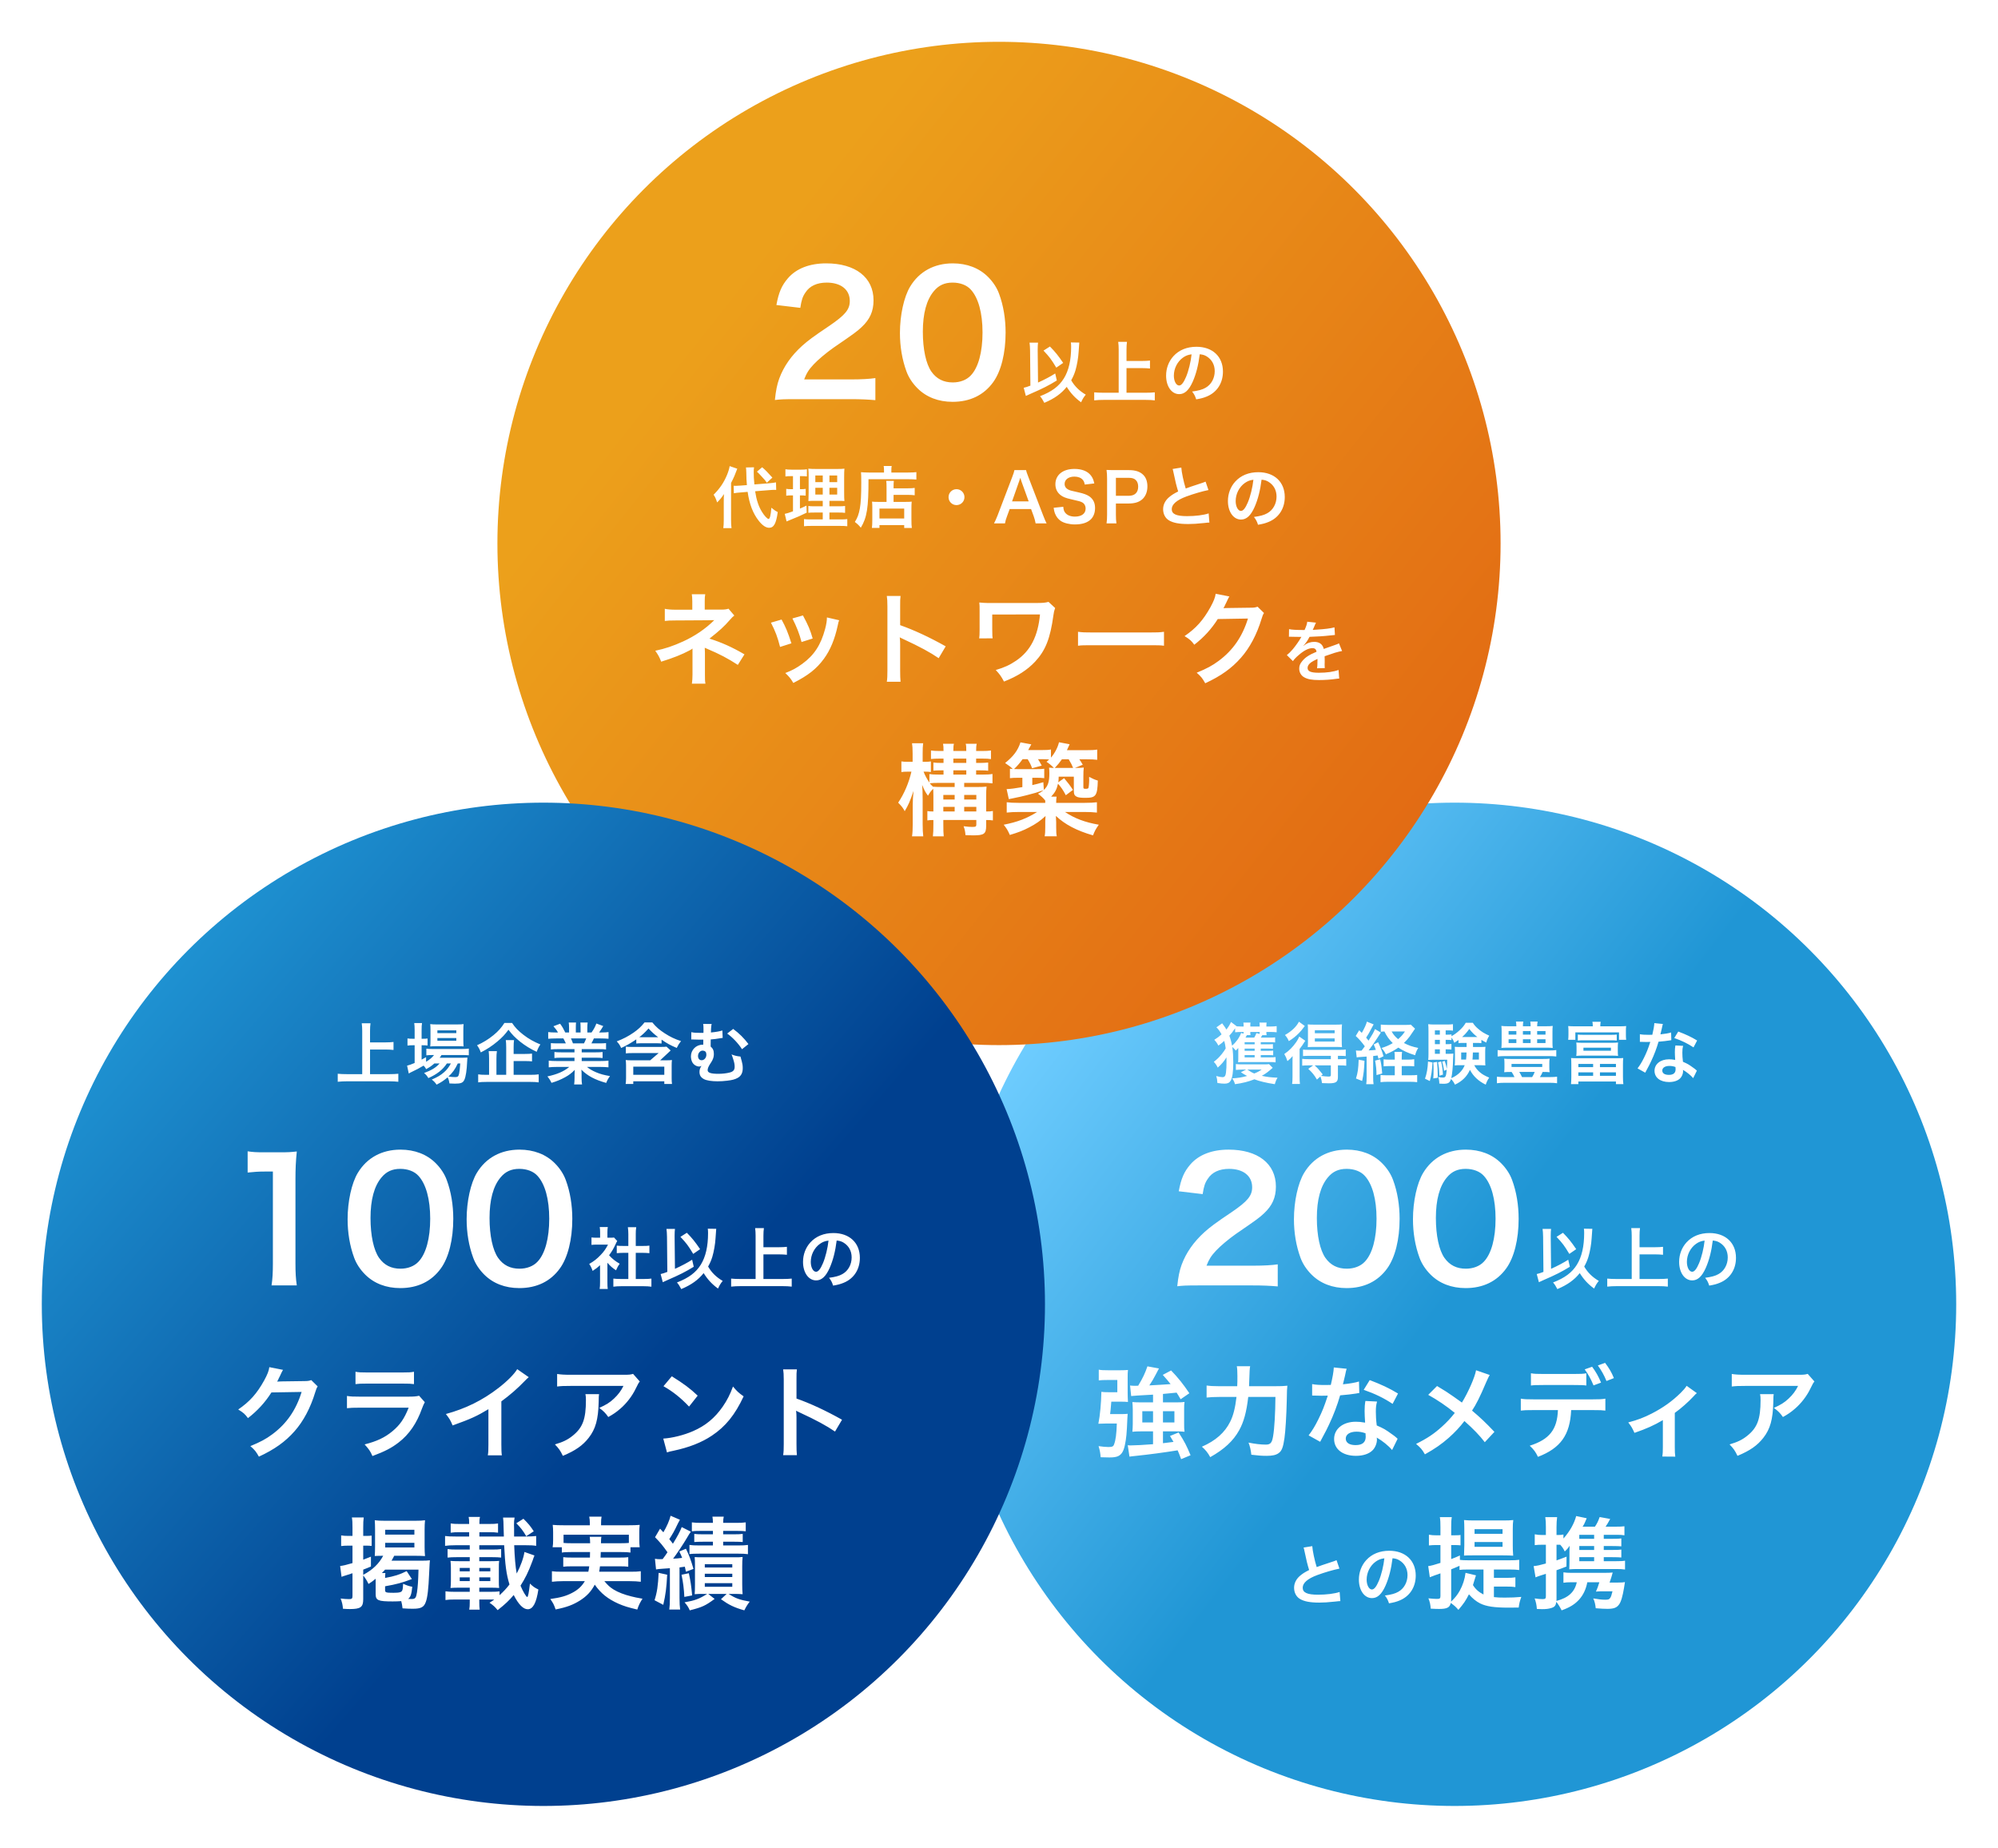
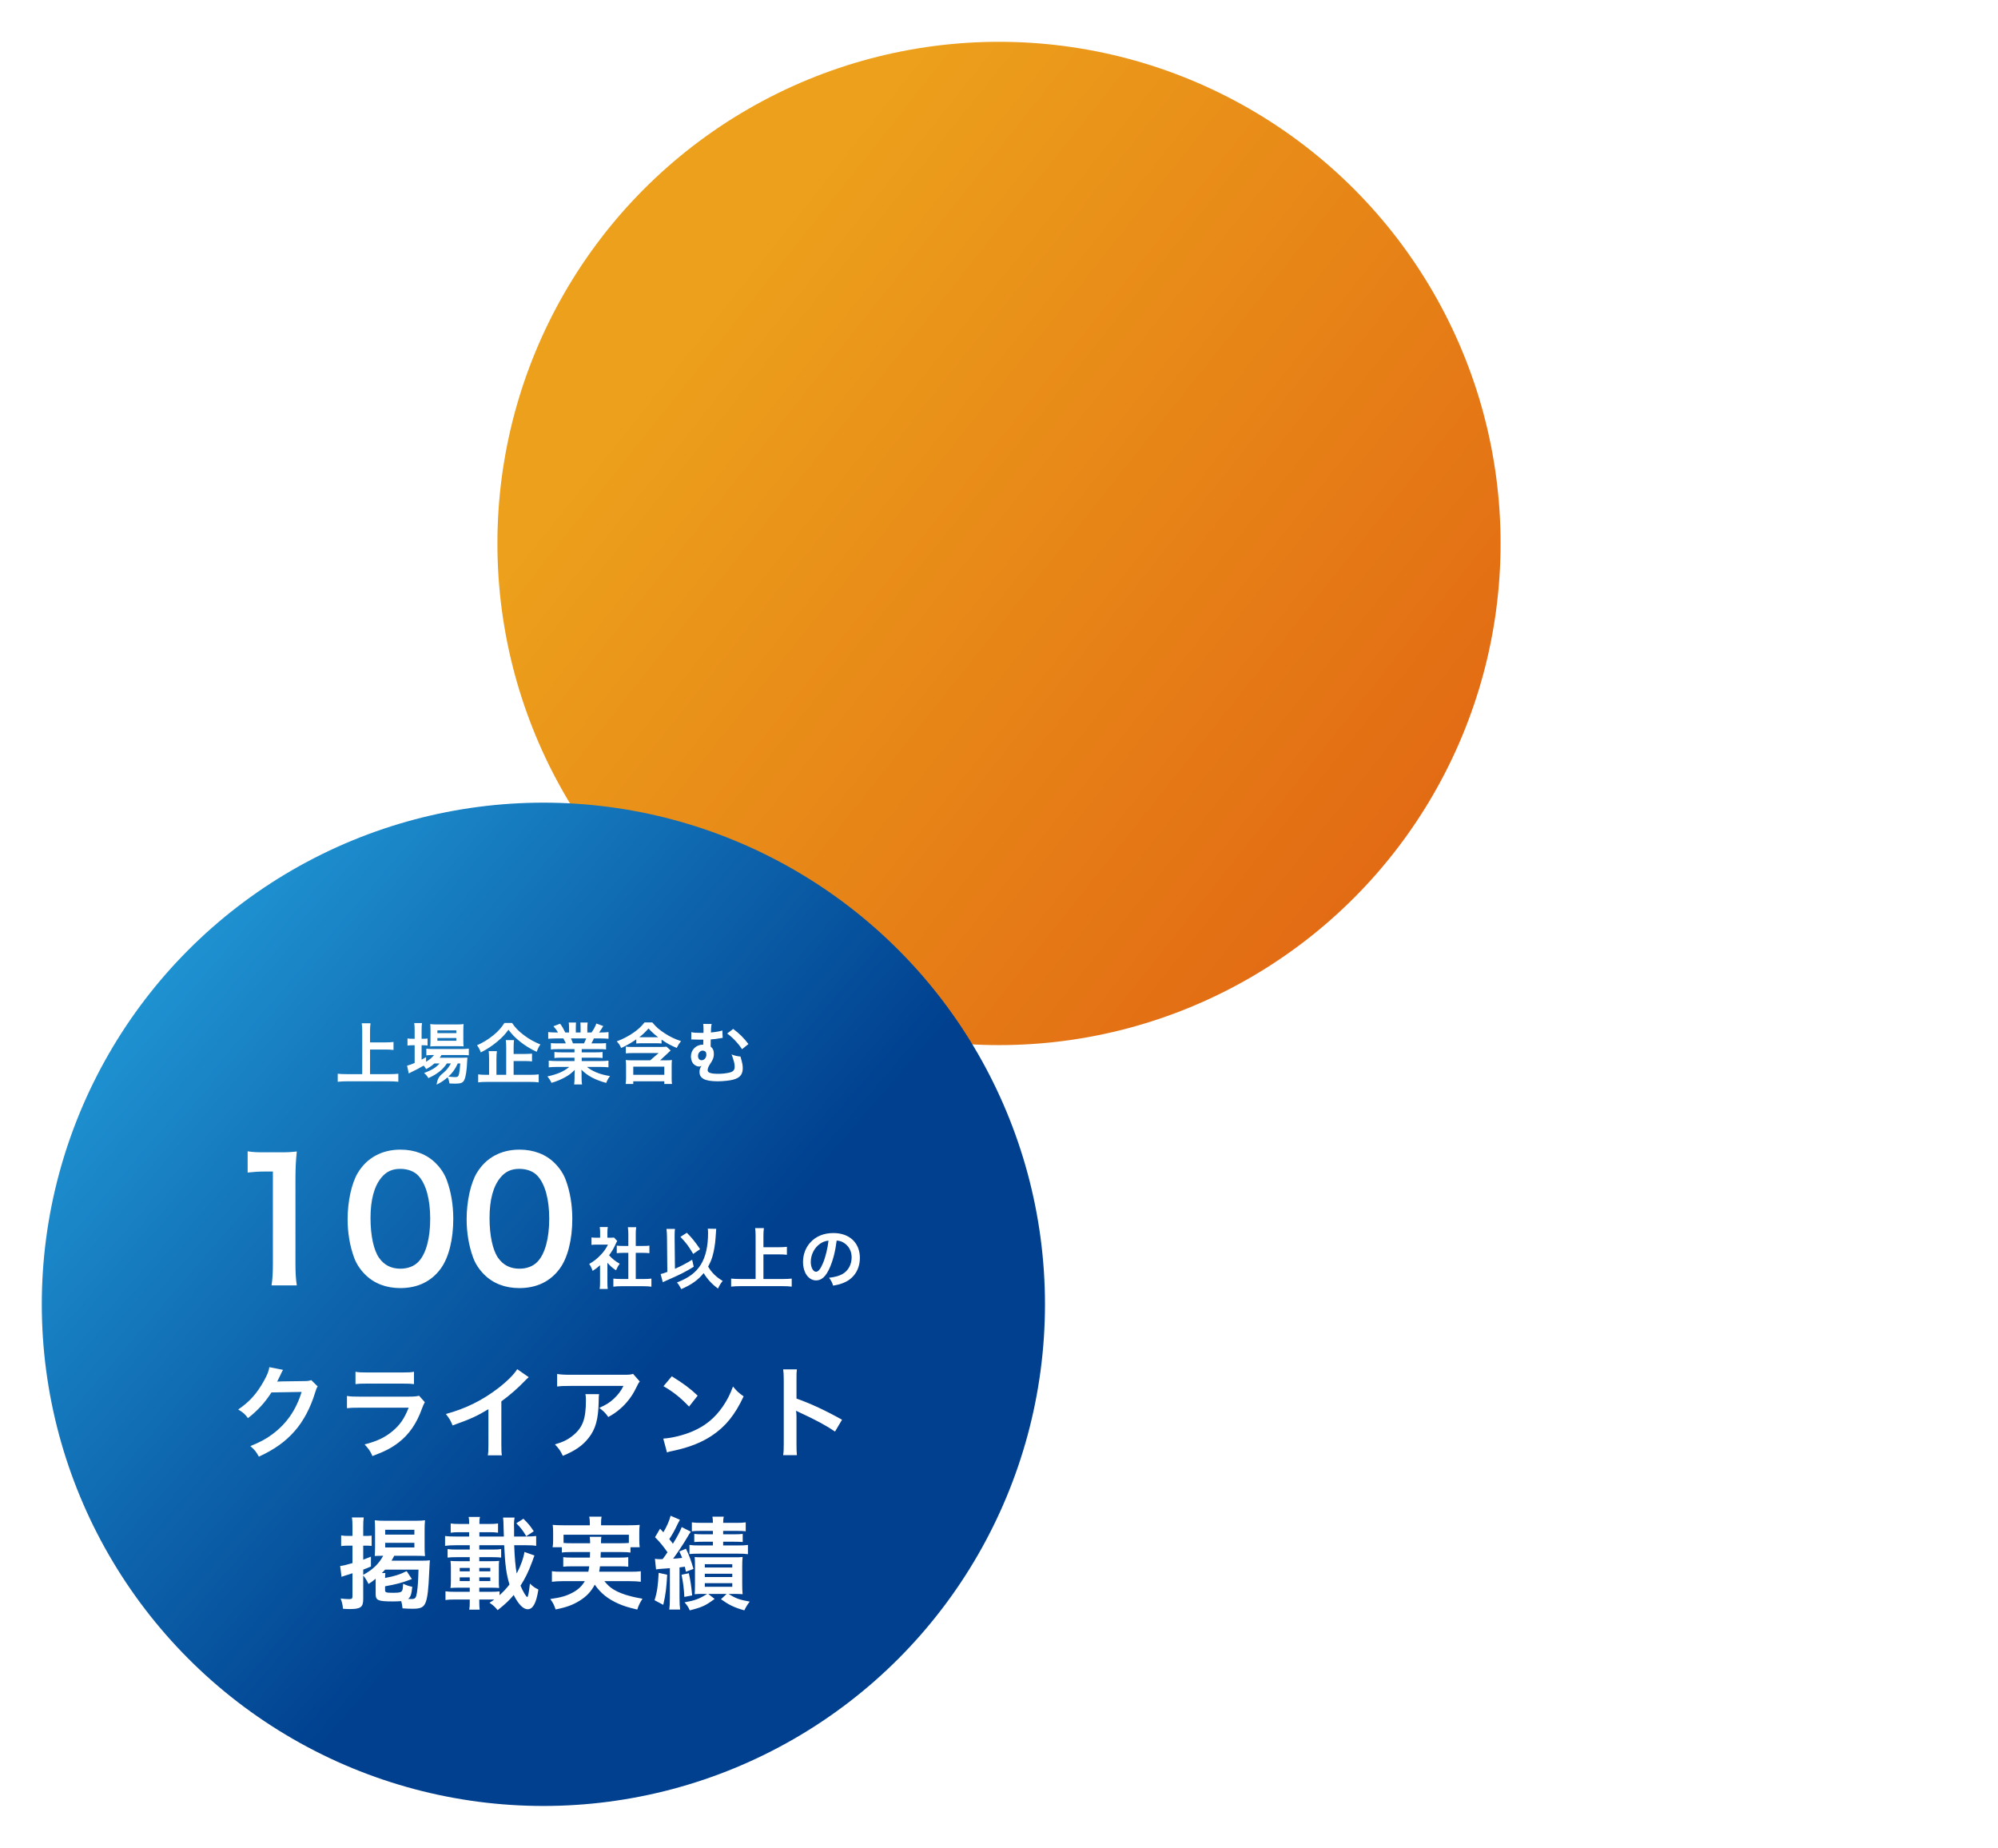
<svg xmlns="http://www.w3.org/2000/svg" width="478" height="442" viewBox="0 0 478 442" fill="none">
  <g filter="url(#filter0_d_3_86)">
-     <circle cx="348" cy="308" r="120" fill="url(#paint0_linear_3_86)" />
    <path d="M301.62 246.832V247.36H303.54C304.116 247.36 304.356 247.344 304.596 247.312V248.432C304.34 248.4 304.084 248.384 303.54 248.384H301.62V248.928H303.908C304.388 248.928 304.852 248.912 305.172 248.864V250.128C304.804 250.064 304.436 250.048 303.892 250.048H297.316C296.836 250.048 296.548 250.064 296.196 250.096C296.244 249.68 296.244 249.488 296.244 248.944V246.96C296.244 246.848 296.244 246.8 296.244 246.688C296.02 246.944 295.94 247.008 295.652 247.296C295.364 246.944 295.124 246.704 294.804 246.432C294.804 246.48 294.804 246.48 294.836 246.624C294.98 247.568 295.044 248.768 295.044 250.176C295.044 252.416 294.852 253.744 294.436 254.496C294.132 255.008 293.7 255.216 292.98 255.216C292.468 255.216 292.084 255.184 291.252 255.056C291.22 254.4 291.156 254 290.964 253.392C291.716 253.584 292.132 253.664 292.484 253.664C292.98 253.664 293.204 253.36 293.3 252.592C293.396 251.776 293.428 251.12 293.428 249.968C293.428 249.92 293.412 249.472 293.412 248.928C292.82 249.904 292.244 250.576 291.332 251.376C291.044 250.784 290.804 250.432 290.388 250C291.204 249.36 291.636 248.944 292.308 248.128C292.724 247.6 293.044 247.152 293.236 246.784C293.172 246.176 293.028 245.504 292.884 244.992C292.484 245.376 292.1 245.68 291.476 246.112C291.188 245.536 290.932 245.168 290.5 244.736C291.3 244.224 291.748 243.888 292.244 243.424C291.844 242.688 291.412 242.08 291.012 241.744L292.388 240.784C292.532 240.976 292.532 240.976 292.884 241.472C293.028 241.648 293.14 241.84 293.396 242.272C293.828 241.76 294.276 241.04 294.5 240.464L295.844 241.472L295.828 241.504C296.212 241.536 296.58 241.552 296.98 241.552H297.524V241.44C297.524 241.04 297.508 240.864 297.46 240.608H299.172C299.124 240.848 299.124 240.992 299.124 241.44V241.552H301.364V241.44C301.364 240.992 301.348 240.848 301.3 240.608H303.028C302.98 240.848 302.964 241.024 302.964 241.44V241.552H303.876C304.484 241.552 304.948 241.52 305.428 241.456V242.928C304.996 242.88 304.436 242.848 303.86 242.848H302.964C302.964 243.232 302.98 243.392 303.028 243.616H301.988C301.892 243.792 301.78 243.984 301.636 244.208H303.748C304.356 244.208 304.756 244.192 305.06 244.144V245.36C304.708 245.312 304.404 245.296 303.764 245.296H301.62V245.808H303.508C304.084 245.808 304.308 245.792 304.532 245.76V246.88C304.26 246.848 304.036 246.832 303.508 246.832H301.62ZM297.764 246.832V247.36H300.164V246.832H297.764ZM297.764 245.808H300.164V245.296H297.764V245.808ZM295.492 242.928V241.968C294.868 242.88 294.612 243.184 294.1 243.744C294.388 244.496 294.612 245.312 294.756 246.128C295.204 245.76 295.668 245.248 296.052 244.72C296.468 244.128 296.82 243.456 296.916 243.088L297.508 243.264C297.524 243.232 297.524 243.104 297.524 242.848H297.012C296.484 242.848 295.972 242.88 295.492 242.928ZM297.972 244.208H300.052C300.244 243.92 300.404 243.584 300.58 243.136L301.348 243.328C301.364 243.152 301.364 243.088 301.364 242.848H299.124C299.124 243.264 299.124 243.408 299.172 243.6H298.308C298.26 243.696 298.26 243.696 297.972 244.208ZM300.164 248.384H297.764V248.928H300.164V248.384ZM303.604 250.544L304.484 251.424C303.364 252.416 302.804 252.832 301.876 253.344C303.108 253.616 304.02 253.728 305.636 253.792C305.348 254.256 305.268 254.448 305.06 255.072L304.996 255.344C302.884 255.024 301.316 254.64 300.1 254.176C298.692 254.736 297.3 255.088 295.46 255.344C295.284 254.752 295.188 254.56 294.788 253.952C296.276 253.856 296.964 253.744 298.356 253.376C297.748 253.056 297.492 252.896 296.868 252.48L298.116 251.856H297.156C296.692 251.856 296.132 251.888 295.668 251.936V250.528C296.132 250.592 296.548 250.608 297.188 250.608H302.388C302.948 250.608 303.316 250.592 303.604 250.544ZM301.828 251.856H298.42C299.092 252.32 299.54 252.576 300.068 252.784C300.9 252.448 301.268 252.256 301.828 251.856ZM314.148 250.848H313.044C312.388 250.848 311.988 250.864 311.54 250.912V249.28C311.972 249.344 312.372 249.36 313.06 249.36H318.388V248.56H313.236C312.596 248.56 312.148 248.576 311.732 248.624V247.072C312.132 247.12 312.42 247.136 313.252 247.136H320.404C321.156 247.136 321.556 247.12 321.956 247.056V248.624C321.524 248.576 321.092 248.56 320.436 248.56H320.084V249.36H320.5C321.188 249.36 321.652 249.344 322.068 249.28V250.928C321.652 250.864 321.22 250.848 320.548 250.848H320.084V253.648C320.084 254.816 319.62 255.136 317.924 255.136C317.604 255.136 317.012 255.12 316.276 255.088C316.196 254.432 316.116 254.096 315.892 253.504L315.06 254.24C314.404 253.12 313.94 252.56 312.996 251.68L314.148 250.848ZM318.388 250.848H314.516C315.236 251.504 315.556 251.872 316.452 253.008L316.052 253.36C316.772 253.456 317.428 253.52 317.796 253.52C318.276 253.52 318.388 253.456 318.388 253.136V250.848ZM310.756 240.4L312.164 241.424C311.332 242.512 311.22 242.64 310.804 243.072C310.068 243.84 309.284 244.464 308.34 245.04C308.068 244.416 307.844 244.064 307.412 243.584C309.012 242.672 310.132 241.616 310.756 240.4ZM319.588 246.432H314.356C313.732 246.432 313.172 246.448 312.868 246.48C312.9 246 312.916 245.632 312.916 244.912V242.512C312.916 241.84 312.9 241.52 312.868 241.04C313.3 241.088 313.716 241.104 314.484 241.104H319.428C320.212 241.104 320.676 241.088 321.06 241.04C321.012 241.52 320.996 241.936 320.996 242.608V244.912C320.996 245.616 321.012 246.032 321.06 246.48C320.692 246.448 320.132 246.432 319.588 246.432ZM314.564 242.448V243.152H319.3V242.448H314.564ZM314.564 244.4V245.152H319.3V244.4H314.564ZM309.22 253.584V250.336C309.22 249.696 309.22 249.296 309.252 248.624C308.82 249.136 308.564 249.376 308.004 249.824C307.78 249.12 307.604 248.736 307.252 248.128C308.404 247.344 309.252 246.496 310.116 245.264C310.388 244.88 310.628 244.432 310.836 243.952L312.276 244.96C312.132 245.168 312.084 245.232 311.956 245.44C311.572 246.064 311.508 246.144 310.916 246.912V253.488C310.916 254.368 310.932 254.784 310.996 255.296H309.124C309.188 254.848 309.22 254.368 309.22 253.584ZM324.58 248.944L324.388 247.28C324.66 247.312 324.804 247.328 325.188 247.328C325.22 247.328 325.556 247.328 325.748 247.312C326.004 246.992 326.18 246.752 326.516 246.288C325.86 245.36 325.092 244.496 324.34 243.808L325.172 242.448C325.492 242.768 325.572 242.848 325.796 243.072C326.372 242.08 326.884 240.976 327.012 240.384L328.628 241.04C328.484 241.28 328.484 241.28 328.036 242.144C327.684 242.848 327.268 243.568 326.836 244.208C327.124 244.576 327.188 244.64 327.412 244.928C328.404 243.36 328.644 242.912 328.948 242.16L330.356 242.992C330.196 243.216 330.196 243.216 329.396 244.464C328.9 245.264 327.988 246.544 327.428 247.264C328.196 247.232 328.644 247.184 329.156 247.136C328.996 246.672 328.916 246.464 328.644 245.84L329.7 245.312C330.372 246.768 330.628 247.424 330.996 248.656L329.78 249.264C329.7 248.88 329.652 248.704 329.588 248.48C329.06 248.544 328.9 248.576 328.516 248.608V253.664C328.516 254.448 328.532 254.848 328.612 255.344H326.852C326.932 254.832 326.948 254.432 326.948 253.648V248.736C326.196 248.8 326.196 248.8 325.604 248.832C324.884 248.88 324.852 248.88 324.58 248.944ZM335.348 249.472H336.804C337.476 249.472 337.924 249.44 338.34 249.376V251.072C337.86 251.024 337.396 251.008 336.788 251.008H335.348V253.216H337.316C338.164 253.216 338.628 253.2 339.044 253.136V254.864C338.532 254.8 338.036 254.768 337.284 254.768H332.036C331.316 254.768 330.804 254.8 330.276 254.864V253.136C330.708 253.2 331.108 253.216 331.812 253.216H333.684V251.008H332.612C332.004 251.008 331.524 251.024 331.012 251.072V249.392C331.444 249.456 331.828 249.472 332.612 249.472H333.684V249.152C333.684 248.352 333.668 247.936 333.604 247.616H335.428C335.364 248.016 335.348 248.416 335.348 249.152V249.472ZM337.524 241.104L338.532 242.064C337.972 242.912 337.412 243.728 337.252 243.936C336.852 244.48 336.404 244.976 335.876 245.488C336.932 246.048 337.86 246.384 339.3 246.672C338.916 247.296 338.772 247.632 338.548 248.416C336.852 247.888 335.684 247.36 334.532 246.592C333.556 247.28 332.836 247.664 331.556 248.192C331.268 247.616 331.028 247.248 330.516 246.688C331.604 246.352 332.372 246.016 333.204 245.52C332.324 244.656 331.748 243.84 331.204 242.736C330.804 242.752 330.612 242.768 330.34 242.816V241.088C330.708 241.136 331.268 241.168 332.1 241.168H336.276C336.884 241.168 337.204 241.152 337.524 241.104ZM336.116 242.736H332.932C333.38 243.52 333.748 243.952 334.484 244.576C335.236 243.92 335.604 243.504 336.116 242.736ZM325.044 249.488L326.436 249.744C326.34 251.968 326.244 252.864 325.876 254.576L324.404 253.984C324.836 252.624 324.98 251.552 325.044 249.488ZM328.98 249.712L330.18 249.392C330.404 250.256 330.5 250.848 330.676 252.784L329.316 253.168C329.3 251.808 329.22 251.04 328.98 249.712ZM353.284 245.472H352.388C352.404 246.064 352.404 246.144 352.404 246.448H354.084C354.74 246.448 355.028 246.432 355.38 246.4C355.332 246.752 355.316 247.152 355.316 247.536V249.696C355.316 250.304 355.332 250.528 355.364 250.848C354.9 250.816 354.58 250.8 354.132 250.8H352.692C353.076 251.52 353.492 252.032 354.068 252.512C354.644 252.992 355.156 253.296 356.276 253.776C355.892 254.32 355.668 254.784 355.444 255.456C353.716 254.624 352.468 253.456 351.668 251.92C350.948 253.52 349.812 254.64 348.084 255.456C347.812 254.896 347.524 254.48 347.14 254.096C346.836 255.04 346.484 255.248 345.236 255.248C344.884 255.248 344.708 255.232 344.34 255.2C344.34 254.56 344.26 254.128 344.084 253.616C344.548 253.712 344.836 253.76 345.172 253.76C345.844 253.76 345.956 253.568 346.116 251.872L345.46 252.144C345.412 251.504 345.204 250.528 345.028 249.968L345.636 249.776C345.924 250.64 346.004 250.944 346.132 251.696C346.196 250.848 346.228 250.416 346.228 249.488H342.98C342.484 249.488 342.036 249.504 341.684 249.536C341.732 249.152 341.748 248.72 341.748 248.176V242.64C341.748 241.84 341.732 241.456 341.684 240.992C342.148 241.056 342.564 241.072 343.3 241.072H346.1C346.852 241.072 347.156 241.056 347.604 240.992V242.544C347.22 242.48 346.948 242.464 346.388 242.464H345.86V243.504H346.18C346.612 243.504 346.9 243.488 347.252 243.44V243.872C347.988 243.44 348.468 243.104 349.14 242.496C349.828 241.872 350.276 241.344 350.66 240.656H352.356C352.724 241.232 353.06 241.616 353.668 242.128C354.468 242.816 355.044 243.168 356.292 243.744C355.94 244.304 355.732 244.768 355.572 245.392C354.98 245.088 354.772 244.976 354.404 244.736V245.536C354.02 245.488 353.732 245.472 353.284 245.472ZM350.868 245.472H350.02C349.588 245.472 349.252 245.488 348.932 245.536V244.768C348.612 244.992 348.436 245.12 347.924 245.44C347.764 244.976 347.62 244.688 347.252 244.176V244.8C346.9 244.752 346.612 244.736 346.18 244.736H345.86V245.776H346.164C346.676 245.776 346.884 245.76 347.236 245.712V247.072C346.884 247.024 346.564 247.008 346.164 247.008H345.86V248.08H346.42C347.092 248.08 347.38 248.064 347.7 248.016C347.668 248.304 347.652 248.656 347.636 249.344C347.604 251.056 347.444 252.8 347.204 253.904C348.788 253.216 349.876 252.176 350.42 250.8H349.284C348.772 250.8 348.436 250.816 348.02 250.864C348.068 250.496 348.084 250.208 348.084 249.696V247.536C348.084 247.008 348.068 246.816 348.036 246.4C348.356 246.432 348.66 246.448 349.3 246.448H350.868V245.472ZM350.852 247.76H349.572V249.456H350.74C350.804 248.896 350.836 248.48 350.852 247.76ZM353.812 247.76H352.372C352.34 248.704 352.324 248.976 352.276 249.456H353.812V247.76ZM344.468 247.008H343.284V248.08H344.468V247.008ZM344.468 245.776V244.736H343.284V245.776H344.468ZM344.468 243.504V242.464H343.284V243.504H344.468ZM350.036 244.064H353.444C352.612 243.408 352.212 243.008 351.508 242.128C350.9 242.976 350.58 243.344 349.796 244.064H350.036ZM341.636 249.92L342.708 250.16C342.58 252.24 342.436 253.2 342.068 254.592L340.916 254.032C341.348 252.816 341.572 251.504 341.636 249.92ZM342.9 250.16L343.796 250.016C343.908 251.216 343.956 252.048 343.956 253.024C343.956 253.2 343.956 253.456 343.956 253.808L342.9 253.968C342.948 253.152 342.964 252.848 342.964 251.76C342.964 250.992 342.948 250.8 342.9 250.16ZM344.036 250.112L344.772 249.92C345.012 250.88 345.14 251.84 345.22 253.056L344.356 253.312C344.292 251.632 344.244 251.152 344.036 250.112ZM367.748 241.488H369.7C370.5 241.488 370.98 241.472 371.476 241.408C371.428 241.792 371.412 242.128 371.412 242.768V245.296C371.412 245.952 371.428 246.336 371.476 246.672C371.012 246.624 370.564 246.608 369.812 246.608H360.852C359.988 246.608 359.652 246.624 359.188 246.672C359.236 246.272 359.252 245.92 359.252 245.296V242.768C359.252 242.16 359.236 241.808 359.188 241.408C359.684 241.472 360.164 241.488 360.964 241.488H362.772C362.756 240.96 362.74 240.784 362.676 240.368H364.436C364.372 240.768 364.34 241.024 364.34 241.488H366.18C366.18 240.976 366.164 240.752 366.1 240.368H367.86C367.78 240.768 367.764 241.024 367.748 241.488ZM362.772 242.64H360.916V243.488H362.772V242.64ZM364.34 242.64V243.488H366.18V242.64H364.34ZM367.748 242.64V243.488H369.748V242.64H367.748ZM362.772 244.592H360.916V245.504H362.772V244.592ZM364.34 244.592V245.504H366.18V244.592H364.34ZM367.748 244.592V245.504H369.748V244.592H367.748ZM361.636 252.416H361.524C360.724 252.416 360.356 252.432 359.86 252.48C359.908 252.128 359.924 251.824 359.924 251.392V250.32C359.924 249.872 359.908 249.6 359.86 249.248C360.292 249.296 360.916 249.312 361.62 249.312H368.964C369.668 249.312 370.292 249.296 370.74 249.248C370.676 249.552 370.66 249.856 370.66 250.32V251.392C370.66 251.856 370.676 252.16 370.74 252.48C370.228 252.432 369.764 252.416 369.06 252.416C368.884 252.848 368.756 253.104 368.404 253.648H370.724C371.508 253.648 372.02 253.616 372.516 253.552V255.12C371.988 255.04 371.46 255.008 370.724 255.008H359.972C359.204 255.008 358.66 255.04 358.116 255.12V253.552C358.66 253.616 359.172 253.648 359.972 253.648H362.324C362.052 253.072 361.876 252.752 361.636 252.416ZM367.156 252.416H363.46C363.684 252.752 363.892 253.136 364.132 253.648H366.548C366.82 253.216 367.028 252.8 367.156 252.416ZM361.62 250.496V251.232H368.964V250.496H361.62ZM372.324 247.184V248.72C371.796 248.656 371.252 248.624 370.468 248.624H360.116C359.348 248.624 358.804 248.656 358.292 248.72V247.184C358.756 247.248 359.268 247.28 360.116 247.28H370.468C371.364 247.28 371.844 247.248 372.324 247.184ZM376.932 241.504H381.06C381.06 241.008 381.028 240.768 380.964 240.416H382.948C382.884 240.752 382.852 241.04 382.852 241.504H387.284C388.1 241.504 388.516 241.488 389.044 241.44C388.996 241.76 388.98 242.064 388.98 242.544V243.584C388.98 244.048 388.996 244.384 389.044 244.72H387.332V242.96H376.884V244.72H375.172C375.22 244.32 375.236 244.032 375.236 243.568V242.544C375.236 242.16 375.22 241.792 375.172 241.44C375.684 241.488 376.132 241.504 376.932 241.504ZM377.476 244.912V243.472C377.796 243.52 378.228 243.536 378.692 243.536H385.572C386.052 243.536 386.468 243.52 386.788 243.472V244.912C386.42 244.864 386.036 244.848 385.572 244.848H378.676C378.228 244.848 377.844 244.864 377.476 244.912ZM387.044 246.512V247.44C387.044 247.984 387.06 248.224 387.108 248.576C386.644 248.528 386.116 248.512 385.636 248.512H378.58C378.084 248.512 377.572 248.528 377.108 248.576C377.156 248.192 377.172 247.968 377.172 247.44V246.512C377.172 246.016 377.156 245.824 377.108 245.376C377.54 245.424 378.004 245.44 378.58 245.44H385.636C386.212 245.44 386.676 245.424 387.108 245.376C387.06 245.792 387.044 246 387.044 246.512ZM385.396 246.608H378.82V247.344H385.396V246.608ZM375.924 253.536V250.72C375.924 249.952 375.908 249.536 375.86 249.088C376.308 249.12 376.628 249.136 377.476 249.136H386.724C387.556 249.136 387.892 249.12 388.34 249.088C388.292 249.616 388.276 249.952 388.276 250.72V253.536C388.276 254.256 388.308 254.88 388.372 255.328H386.596V254.704H377.604V255.328H375.844C375.892 254.864 375.924 254.256 375.924 253.536ZM377.604 250.496V251.264H381.14V250.496H377.604ZM382.772 250.496V251.264H386.596V250.496H382.772ZM377.604 252.512V253.344H381.14V252.512H377.604ZM382.772 252.512V253.344H386.596V252.512H382.772ZM395.78 240.736L397.828 240.944C397.732 241.248 397.732 241.248 397.572 242.016C397.492 242.4 397.412 242.72 397.236 243.424C398.34 243.312 399.172 243.168 399.796 242.976L399.844 244.816C399.668 244.832 399.636 244.832 399.332 244.896C398.756 244.992 397.78 245.104 396.788 245.184C396.324 246.784 395.748 248.304 395.028 249.824C394.66 250.608 394.516 250.896 393.908 252.016C393.7 252.4 393.7 252.4 393.604 252.592L391.764 251.568C392.324 250.832 392.772 250.112 393.316 249.008C393.94 247.728 394.212 247.072 394.82 245.232C394.1 245.248 394.004 245.248 393.812 245.248C393.604 245.248 393.508 245.248 393.172 245.232L392.324 245.216V243.392C392.9 243.504 393.508 243.536 394.484 243.536C394.676 243.536 394.948 243.536 395.3 243.52C395.572 242.384 395.748 241.424 395.78 240.736ZM406.02 244.896L405.156 246.544C403.764 245.616 402.34 244.928 400.548 244.304L401.508 242.752C403.396 243.472 404.596 244.032 406.02 244.896ZM405.956 252.112L405.076 253.904C404.5 253.216 403.572 252.464 402.628 251.92C402.644 252.064 402.66 252.176 402.66 252.24C402.66 252.832 402.388 253.52 401.972 253.936C401.412 254.512 400.452 254.832 399.316 254.832C397.204 254.832 395.828 253.776 395.828 252.144C395.828 250.528 397.252 249.392 399.284 249.392C399.764 249.392 400.1 249.424 400.772 249.536C400.724 248.8 400.692 248.176 400.692 247.696C400.692 247.072 400.724 246.608 400.82 246.08L402.676 246.176C402.516 246.768 402.484 247.136 402.484 247.792C402.484 248.432 402.516 249.072 402.628 249.984C403.78 250.496 403.94 250.576 405.156 251.456C405.396 251.616 405.46 251.68 405.716 251.888C405.844 252.016 405.844 252.016 405.956 252.112ZM400.836 251.232C400.276 251.04 399.892 250.976 399.396 250.976C398.356 250.976 397.684 251.408 397.684 252.08C397.684 252.736 398.26 253.12 399.252 253.12C400.34 253.12 400.868 252.672 400.868 251.776C400.868 251.616 400.836 251.232 400.836 251.232Z" fill="white" />
    <path d="M275.852 331.456V329.608C272.66 329.776 270.908 329.896 270.62 329.944L270.356 327.424C270.74 327.472 271.1 327.496 271.604 327.496C271.772 327.496 271.772 327.496 272.3 327.472C273.404 325.648 273.98 324.4 274.508 322.84L277.268 323.344C277.004 323.872 277.004 323.872 276.38 325.024C275.924 325.888 275.636 326.392 274.964 327.4C276.74 327.304 278.444 327.208 280.052 327.088C279.5 326.368 279.14 325.96 278.18 324.88L280.172 323.824C281.828 325.528 283.124 327.16 284.54 329.272L282.452 330.712C281.996 329.896 281.804 329.632 281.492 329.128C280.172 329.272 279.38 329.344 278.228 329.44V331.456H281.468C282.332 331.456 282.764 331.432 283.388 331.36C283.292 331.912 283.292 332.296 283.292 333.04V336.616C283.292 337.432 283.292 337.864 283.388 338.488C282.764 338.416 282.116 338.392 281.396 338.392H278.228V341.224C279.524 341.08 279.524 341.08 280.748 340.912C280.508 340.48 280.316 340.168 279.908 339.496L281.972 338.656C283.436 340.936 283.844 341.752 284.828 344.104L282.572 345.04C282.164 343.936 282.02 343.528 281.732 342.928C278.804 343.408 274.7 343.96 271.82 344.248C270.692 344.368 270.644 344.368 270.212 344.44L269.804 341.704C270.116 341.752 270.284 341.752 270.524 341.752C271.508 341.752 273.716 341.632 275.852 341.464V338.392H272.972C272.084 338.392 271.556 338.416 270.908 338.488C270.956 337.912 271.004 337.312 271.004 336.592V333.16C271.004 332.536 270.956 331.936 270.908 331.384C271.508 331.432 272.012 331.456 272.924 331.456H275.852ZM275.852 333.568H273.284V336.256H275.852V333.568ZM278.228 333.568V336.256H280.964V333.568H278.228ZM265.58 334.264H268.1C268.892 334.264 269.348 334.24 269.78 334.192C269.732 334.672 269.732 334.84 269.708 335.344C269.564 338.944 269.468 339.952 269.108 341.704C268.796 343.168 268.34 343.912 267.5 344.32C267.02 344.536 266.42 344.632 265.412 344.632C264.668 344.632 264.044 344.608 263.324 344.584C263.228 343.48 263.132 342.976 262.82 341.92C263.708 342.064 264.596 342.136 265.172 342.136C266.06 342.136 266.348 342.016 266.516 341.536C266.924 340.528 267.116 338.92 267.188 336.52H264.428C263.78 336.52 263.324 336.544 262.772 336.568C263.18 334.528 263.444 331.696 263.492 328.936C264.02 329.008 264.308 329.032 265.484 329.032H267.308V326.104H264.956C263.972 326.104 263.372 326.128 262.868 326.2V323.632C263.396 323.752 263.996 323.776 265.1 323.776H268.004C268.796 323.776 269.3 323.752 269.852 323.704C269.78 324.328 269.78 324.808 269.78 325.528V329.128C269.78 329.848 269.804 330.592 269.852 331.36C269.372 331.312 268.916 331.288 268.148 331.288H265.868C265.7 333.328 265.7 333.328 265.58 334.264ZM298.82 327.592H304.892C306.332 327.592 307.172 327.568 307.988 327.472C307.892 328.408 307.892 328.408 307.844 331.096C307.772 334.384 307.532 338.44 307.292 340.024C306.98 342.232 306.644 343.072 305.9 343.6C305.276 344.056 304.388 344.248 303.044 344.248C301.94 344.248 300.884 344.176 299.372 343.984C299.228 342.76 299.06 342.064 298.7 341.08C300.236 341.392 301.628 341.56 302.828 341.56C303.956 341.56 304.316 341.128 304.58 339.52C304.892 337.72 305.108 334 305.132 330.16H298.628C298.22 333.712 297.572 336.136 296.444 338.152C295.052 340.672 292.868 342.688 289.532 344.56C289.004 343.552 288.38 342.784 287.54 342.064C290.828 340.624 293.012 338.704 294.308 336.088C295.052 334.624 295.508 332.776 295.82 330.16H291.644C290.42 330.16 289.484 330.208 288.668 330.304V327.424C289.532 327.544 290.348 327.592 291.716 327.592H295.988C296.036 326.632 296.036 326.392 296.036 325.144C296.036 323.992 295.988 323.296 295.892 322.816H299.084C298.964 323.44 298.964 323.44 298.82 327.592ZM319.1 323.104L322.172 323.416C322.028 323.872 322.028 323.872 321.788 325.024C321.668 325.6 321.548 326.08 321.284 327.136C322.94 326.968 324.188 326.752 325.124 326.464L325.196 329.224C324.932 329.248 324.884 329.248 324.428 329.344C323.564 329.488 322.1 329.656 320.612 329.776C319.916 332.176 319.052 334.456 317.972 336.736C317.42 337.912 317.204 338.344 316.292 340.024C315.98 340.6 315.98 340.6 315.836 340.888L313.076 339.352C313.916 338.248 314.588 337.168 315.404 335.512C316.34 333.592 316.748 332.608 317.66 329.848C316.58 329.872 316.436 329.872 316.148 329.872C315.836 329.872 315.692 329.872 315.188 329.848L313.916 329.824V327.088C314.78 327.256 315.692 327.304 317.156 327.304C317.444 327.304 317.852 327.304 318.38 327.28C318.788 325.576 319.052 324.136 319.1 323.104ZM334.46 329.344L333.164 331.816C331.076 330.424 328.94 329.392 326.252 328.456L327.692 326.128C330.524 327.208 332.324 328.048 334.46 329.344ZM334.364 340.168L333.044 342.856C332.18 341.824 330.788 340.696 329.372 339.88C329.396 340.096 329.42 340.264 329.42 340.36C329.42 341.248 329.012 342.28 328.388 342.904C327.548 343.768 326.108 344.248 324.404 344.248C321.236 344.248 319.172 342.664 319.172 340.216C319.172 337.792 321.308 336.088 324.356 336.088C325.076 336.088 325.58 336.136 326.588 336.304C326.516 335.2 326.468 334.264 326.468 333.544C326.468 332.608 326.516 331.912 326.66 331.12L329.444 331.264C329.204 332.152 329.156 332.704 329.156 333.688C329.156 334.648 329.204 335.608 329.372 336.976C331.1 337.744 331.34 337.864 333.164 339.184C333.524 339.424 333.62 339.52 334.004 339.832C334.196 340.024 334.196 340.024 334.364 340.168ZM326.684 338.848C325.844 338.56 325.268 338.464 324.524 338.464C322.964 338.464 321.956 339.112 321.956 340.12C321.956 341.104 322.82 341.68 324.308 341.68C325.94 341.68 326.732 341.008 326.732 339.664C326.732 339.424 326.684 338.848 326.684 338.848ZM353.132 323.776L356.396 324.904C356.132 325.36 356.036 325.552 355.556 326.632C354.044 330.208 353.108 332.032 352.172 333.424C354.188 335.128 355.436 336.304 357.524 338.512L355.22 340.984C353.972 339.352 352.532 337.864 350.348 335.92C349.316 337.288 348.068 338.632 346.604 339.928C344.876 341.44 343.34 342.52 340.892 343.888C340.244 342.736 339.86 342.304 338.78 341.392C341.444 340.072 343.1 338.968 344.996 337.24C346.148 336.208 347.108 335.176 348.044 333.976C346.124 332.392 343.82 330.832 341.684 329.656L343.796 327.544C345.548 328.576 346.58 329.248 347.756 330.088C349.556 331.384 349.556 331.384 349.748 331.504C351.284 328.984 352.82 325.504 353.132 323.776ZM379.508 324.496V327.424C378.764 327.328 378.428 327.304 376.46 327.304H369.308C367.34 327.304 367.028 327.328 366.26 327.424V324.496C367.076 324.64 367.556 324.664 369.356 324.664H376.412C378.236 324.664 378.716 324.64 379.508 324.496ZM381.02 333.304H375.884C375.62 339.232 373.364 342.4 367.94 344.488C367.364 343.288 366.956 342.76 365.972 341.824C370.676 340.336 372.548 337.96 372.716 333.304H366.884C365.012 333.304 364.652 333.328 363.836 333.424V330.568C364.676 330.712 365.156 330.736 366.932 330.736H380.972C382.748 330.736 383.228 330.712 384.068 330.568V333.424C383.252 333.328 382.892 333.304 381.02 333.304ZM386.108 325.648L384.332 326.344C383.78 324.976 383.084 323.752 382.268 322.624L383.996 322C384.956 323.272 385.532 324.232 386.108 325.648ZM379.124 323.56L380.9 322.936C381.812 324.184 382.364 325.144 383.036 326.728L381.236 327.4C380.564 325.792 380.012 324.808 379.124 323.56ZM403.508 327.496L405.956 329.248C405.62 329.512 405.62 329.512 405.14 330.04C403.94 331.336 402.188 332.896 400.676 333.976V342.136C400.676 343.24 400.7 343.84 400.796 344.44L397.7 344.416C397.796 343.72 397.82 343.264 397.82 342.136V335.704C395.66 336.976 393.932 337.744 391.028 338.752C390.524 337.648 390.308 337.24 389.54 336.256C391.796 335.656 393.26 335.104 395.228 334.096C397.916 332.704 400.028 331.192 402.044 329.224C402.836 328.432 403.124 328.096 403.508 327.496ZM432.476 324.64L434.084 326.464C433.748 326.872 433.748 326.896 433.124 328.144C432.284 329.92 430.892 331.72 429.428 332.968C428.468 333.808 427.676 334.336 426.548 334.96C425.828 333.952 425.468 333.592 424.388 332.776C425.996 332.056 426.908 331.504 427.892 330.568C428.876 329.656 429.62 328.672 430.172 327.52H417.572C415.892 327.52 415.292 327.544 414.308 327.664V324.664C415.22 324.808 415.964 324.856 417.62 324.856H430.148C431.588 324.856 431.804 324.832 432.476 324.64ZM421.076 329.488H424.34C424.268 329.944 424.268 329.968 424.244 331.432C424.148 335.536 423.5 337.84 421.868 339.928C420.428 341.776 418.676 343 415.676 344.248C415.052 342.952 414.74 342.52 413.78 341.512C415.724 340.936 416.804 340.408 417.98 339.472C420.428 337.528 421.196 335.464 421.196 330.928C421.196 330.208 421.172 329.992 421.076 329.488ZM311.868 366.184L313.948 365.848C314.012 366.92 314.492 369.224 315.004 370.856C316.044 370.472 316.044 370.472 319.148 369.448C319.436 369.352 319.516 369.32 319.756 369.208L320.444 371.224C319.052 371.496 316.956 372.104 315.164 372.76C312.828 373.624 311.66 374.648 311.66 375.8C311.66 376.968 312.748 377.464 315.324 377.464C317.324 377.464 319.292 377.224 320.492 376.808L320.668 379C320.316 379 320.236 379.016 319.372 379.112C317.644 379.288 316.748 379.352 315.628 379.352C313.404 379.352 312.012 379.08 310.988 378.472C310.108 377.944 309.596 376.952 309.596 375.8C309.596 374.728 310.108 373.704 311.02 372.936C311.644 372.408 312.156 372.088 313.196 371.56C312.796 370.264 312.524 369.192 312.124 367.224C311.964 366.456 311.948 366.424 311.868 366.184ZM333.148 368.744C332.844 371.256 332.284 373.464 331.484 375.272C330.572 377.336 329.548 378.28 328.236 378.28C326.412 378.28 325.1 376.424 325.1 373.848C325.1 372.088 325.724 370.44 326.86 369.192C328.204 367.72 330.092 366.952 332.364 366.952C336.204 366.952 338.7 369.288 338.7 372.888C338.7 375.656 337.26 377.864 334.812 378.856C334.044 379.176 333.42 379.336 332.3 379.528C332.028 378.68 331.836 378.328 331.324 377.656C332.796 377.464 333.756 377.208 334.508 376.776C335.9 376.008 336.732 374.488 336.732 372.776C336.732 371.24 336.044 369.992 334.764 369.224C334.268 368.936 333.852 368.808 333.148 368.744ZM331.196 368.76C330.364 368.856 329.788 369.08 329.132 369.544C327.788 370.504 326.956 372.152 326.956 373.864C326.956 375.176 327.516 376.216 328.22 376.216C328.748 376.216 329.292 375.544 329.868 374.168C330.476 372.728 331.004 370.568 331.196 368.76ZM357.404 375.52V378.04C358.22 378.136 358.916 378.16 359.972 378.16C361.46 378.16 362.684 378.112 363.956 377.992C363.596 378.976 363.476 379.504 363.332 380.536C362.516 380.56 361.604 380.56 360.908 380.56C357.476 380.56 355.58 380.272 354.116 379.552C353.156 379.072 352.244 378.328 351.428 377.368C350.612 378.976 350.18 379.576 348.908 381.088C348.164 380.248 348.068 380.176 347.084 379.432C346.844 380.536 346.196 380.872 344.276 380.872C343.748 380.872 343.148 380.848 342.284 380.8C342.212 379.792 342.092 379.24 341.732 378.328C342.668 378.424 343.196 378.472 343.772 378.472C344.468 378.472 344.612 378.352 344.612 377.752V372.352C344.06 372.568 343.772 372.664 343.316 372.808C342.74 373.024 342.404 373.144 342.068 373.288L341.684 370.624C342.332 370.552 343.22 370.312 344.612 369.856V365.584H343.58C343.028 365.584 342.5 365.608 341.852 365.68V363.112C342.476 363.232 342.932 363.256 343.628 363.256H344.612V361.36C344.612 360.16 344.588 359.632 344.468 358.912H347.324C347.204 359.608 347.18 360.16 347.18 361.336V363.256H347.972C348.956 363.232 348.956 363.232 349.004 363.232C349.028 363.232 349.1 363.208 349.22 363.208C349.268 363.184 349.316 363.184 349.412 363.16V365.656C348.908 365.608 348.548 365.584 347.996 365.584H347.18V368.944C348.068 368.608 348.308 368.512 349.268 368.08V369.136C349.82 369.208 350.42 369.232 351.26 369.232H361.244C362.228 369.232 362.804 369.208 363.452 369.112V371.56C362.78 371.464 362.156 371.44 361.244 371.44H357.404V373.432H360.404C361.388 373.432 361.964 373.408 362.54 373.312V375.64C361.892 375.544 361.388 375.52 360.404 375.52H357.404ZM350.612 372.232L353.108 372.832C353.036 373.024 352.94 373.312 352.676 374.224C352.58 374.536 352.508 374.752 352.388 375.16C353.036 376.192 353.756 376.816 354.908 377.416V371.44H351.02C350.18 371.44 349.7 371.464 349.172 371.536V370.552C348.356 370.912 348.092 371.032 347.18 371.392V378.52C347.18 378.736 347.18 378.856 347.156 379.12C348.092 378.232 348.668 377.512 349.244 376.48C349.964 375.184 350.444 373.696 350.612 372.232ZM359.636 368.056H352.268C351.308 368.056 350.924 368.056 350.252 368.104C350.276 367.744 350.3 366.928 350.324 365.656V361.864C350.324 360.928 350.3 360.208 350.252 359.608C350.972 359.68 351.668 359.704 352.58 359.704H359.732C360.716 359.704 361.34 359.68 362.036 359.608C361.94 360.184 361.916 360.856 361.916 361.768V365.728C361.916 366.616 361.916 366.688 362.012 368.128C361.388 368.08 360.62 368.056 359.636 368.056ZM352.772 361.792V362.896H359.468V361.792H352.772ZM352.772 364.864V366.016H359.468V364.864H352.772ZM383.684 368.488V369.448H386.588C387.692 369.448 388.244 369.424 388.772 369.328V371.44C388.172 371.344 387.548 371.32 386.612 371.32H377.228C376.628 371.32 376.244 371.344 375.428 371.392C375.452 370.768 375.476 370.36 375.476 369.568V367.552C375.476 366.736 375.476 366.568 375.524 365.752C375.26 366.184 374.876 366.64 374.348 367.12C374.012 366.4 373.772 366.088 373.268 365.512C373.052 365.512 372.932 365.512 372.716 365.512H372.38V369.256C373.124 368.992 373.484 368.872 374.78 368.368L374.756 370.72C373.604 371.176 373.34 371.272 372.38 371.608V378.568L372.356 378.952C375.212 378.208 376.724 376.816 377.228 374.488H375.74C375.068 374.488 374.636 374.512 374.036 374.608V372.112C374.66 372.208 375.14 372.232 375.932 372.232H383.828C384.74 372.232 385.292 372.208 385.82 372.16C385.7 372.592 385.7 372.592 385.508 373.264C385.412 373.552 385.22 374.152 385.076 374.56H386.996C387.836 374.56 388.316 374.536 388.748 374.44C388.628 375.184 388.628 375.232 388.532 375.832C388.196 377.848 387.812 379.192 387.332 379.816C386.78 380.584 386.06 380.848 384.548 380.848C383.828 380.848 382.844 380.8 381.764 380.704C381.644 379.672 381.524 379.144 381.164 378.352C382.436 378.568 383.204 378.664 384.02 378.664C384.788 378.664 385.004 378.592 385.244 378.208C385.46 377.848 385.508 377.68 385.772 376.648H383.324C382.748 376.648 382.196 376.672 381.812 376.72C382.124 376.048 382.34 375.448 382.628 374.488H379.748C379.412 376.192 378.788 377.512 377.78 378.64C376.748 379.768 375.548 380.512 373.604 381.208C373.196 380.392 372.836 379.816 372.332 379.168C372.212 380.056 371.948 380.392 371.18 380.632C370.484 380.848 369.908 380.92 368.9 380.92C368.588 380.92 368.276 380.896 367.676 380.872C367.604 379.864 367.484 379.312 367.148 378.352C367.892 378.472 368.516 378.52 369.068 378.52C369.692 378.52 369.836 378.376 369.836 377.824V372.472C369.236 372.664 369.044 372.736 368.54 372.88C368.156 373 367.772 373.144 367.364 373.312L366.908 370.624C367.724 370.552 368.372 370.408 369.836 370V365.512H368.924C368.276 365.512 367.748 365.536 367.172 365.608V363.016C367.772 363.136 368.252 363.184 368.948 363.184H369.836V361.336C369.836 360.208 369.812 359.68 369.692 358.912H372.524C372.428 359.704 372.38 360.28 372.38 361.312V363.184H372.716C373.316 363.184 373.604 363.16 374.036 363.064V364.024C375.572 362.32 376.628 360.4 377.084 358.648L379.604 359.176C379.148 360.304 379.004 360.592 378.62 361.192H381.572C382.076 360.448 382.364 359.848 382.7 358.888L385.22 359.344C384.716 360.28 384.476 360.664 384.116 361.192H386.468C387.548 361.192 388.076 361.168 388.628 361.096V363.256C388.076 363.16 387.548 363.136 386.756 363.136H383.684V364.096H385.676C386.9 364.096 387.38 364.072 387.884 364V365.896C387.332 365.848 386.804 365.824 385.676 365.824H383.684V366.76H385.676C386.9 366.76 387.38 366.736 387.884 366.664V368.56C387.38 368.512 386.828 368.488 385.676 368.488H383.684ZM381.38 368.488H377.828V369.448H381.38V368.488ZM381.38 366.76V365.824H377.828V366.76H381.38ZM381.38 364.096V363.136H377.828V364.096H381.38Z" fill="white" />
-     <path d="M299.645 303.48H286.805C283.685 303.48 283.045 303.52 281.645 303.68C281.885 301.4 282.165 300 282.685 298.56C283.765 295.64 285.565 293.08 288.165 290.72C289.565 289.48 290.765 288.56 294.765 285.88C298.445 283.36 299.565 282.04 299.565 280C299.565 277.28 297.445 275.6 294.045 275.6C291.725 275.6 289.965 276.4 288.965 277.96C288.285 278.92 288.005 279.8 287.725 281.64L282.005 280.96C282.565 277.92 283.285 276.28 284.765 274.56C286.765 272.24 289.925 271 293.925 271C300.925 271 305.245 274.36 305.245 279.84C305.245 282.48 304.365 284.4 302.405 286.24C301.285 287.28 300.885 287.6 295.685 291.16C293.925 292.4 291.925 294.08 290.925 295.16C289.725 296.44 289.245 297.24 288.645 298.76H299.845C302.365 298.76 304.365 298.64 305.685 298.44V303.72C303.805 303.56 302.205 303.48 299.645 303.48ZM322.162 304.12C318.762 304.12 315.882 303 313.762 300.88C312.562 299.68 311.642 298.28 311.122 296.84C310.082 294 309.562 290.88 309.562 287.64C309.562 283.4 310.522 279 312.002 276.56C314.162 272.96 317.762 271 322.202 271C325.602 271 328.522 272.12 330.642 274.24C331.842 275.44 332.762 276.84 333.282 278.28C334.322 281.08 334.842 284.28 334.842 287.56C334.842 292.48 333.762 296.8 331.882 299.4C329.642 302.52 326.322 304.12 322.162 304.12ZM322.202 299.48C323.962 299.48 325.522 298.88 326.522 297.8C328.322 295.92 329.322 292.2 329.322 287.52C329.322 282.88 328.322 279.24 326.522 277.28C325.562 276.2 323.962 275.6 322.162 275.6C320.242 275.6 318.842 276.24 317.682 277.64C315.922 279.72 315.042 283 315.042 287.36C315.042 291.56 315.802 295.04 317.082 296.88C318.322 298.64 320.002 299.48 322.202 299.48ZM350.638 304.12C347.238 304.12 344.358 303 342.238 300.88C341.038 299.68 340.118 298.28 339.598 296.84C338.558 294 338.038 290.88 338.038 287.64C338.038 283.4 338.998 279 340.478 276.56C342.638 272.96 346.238 271 350.678 271C354.078 271 356.998 272.12 359.118 274.24C360.318 275.44 361.238 276.84 361.758 278.28C362.798 281.08 363.318 284.28 363.318 287.56C363.318 292.48 362.238 296.8 360.358 299.4C358.118 302.52 354.798 304.12 350.638 304.12ZM350.678 299.48C352.438 299.48 353.998 298.88 354.998 297.8C356.798 295.92 357.798 292.2 357.798 287.52C357.798 282.88 356.798 279.24 354.998 277.28C354.038 276.2 352.438 275.6 350.638 275.6C348.718 275.6 347.318 276.24 346.158 277.64C344.398 279.72 343.518 283 343.518 287.36C343.518 291.56 344.278 295.04 345.558 296.88C346.798 298.64 348.478 299.48 350.678 299.48ZM378.931 289.912L380.947 289.944C380.931 290.12 380.931 290.12 380.787 292.168C380.707 293.608 380.387 295.4 380.019 296.632C379.763 297.464 379.459 298.168 379.011 298.968C379.827 300.392 380.947 301.496 382.499 302.408C382.035 302.952 381.715 303.48 381.379 304.232C379.971 303.224 378.883 302.056 377.939 300.536C376.643 302.168 374.979 303.352 372.579 304.36C372.211 303.64 371.939 303.224 371.555 302.776C374.371 301.688 376.099 300.392 377.267 298.504C378.419 296.648 378.995 294.136 378.995 290.968C378.995 290.456 378.979 290.28 378.931 289.912ZM369.251 300.248L369.171 291.864C369.155 291.016 369.123 290.536 369.043 289.96H371.075C371.027 290.408 370.995 290.888 370.995 291.528V291.88L371.075 299.512C372.547 298.856 374.115 298.024 375.187 297.336L375.571 299.016C373.587 300.232 372.243 300.92 369.283 302.2C368.675 302.472 368.563 302.52 368.163 302.712L367.651 300.76C368.211 300.632 368.483 300.536 369.251 300.248ZM372.387 291.864L373.923 290.888C375.187 292.168 375.907 293.064 377.091 294.808L375.443 295.944C374.227 293.928 373.843 293.416 372.387 291.864ZM392.243 296.056V301.944H396.851C397.699 301.944 398.419 301.912 399.011 301.848V303.768C398.339 303.688 397.683 303.656 396.883 303.656H386.723C385.971 303.656 385.235 303.688 384.515 303.768V301.848C385.139 301.912 385.811 301.944 386.723 301.944H390.371V291.608C390.371 290.904 390.339 290.424 390.259 289.768H392.355C392.275 290.36 392.243 290.888 392.243 291.608V294.344H396.003C396.707 294.344 397.283 294.312 397.859 294.248V296.152C397.283 296.088 396.675 296.056 396.003 296.056H392.243ZM409.763 292.744C409.459 295.256 408.899 297.464 408.099 299.272C407.187 301.336 406.163 302.28 404.851 302.28C403.027 302.28 401.715 300.424 401.715 297.848C401.715 296.088 402.339 294.44 403.475 293.192C404.819 291.72 406.707 290.952 408.979 290.952C412.819 290.952 415.315 293.288 415.315 296.888C415.315 299.656 413.875 301.864 411.427 302.856C410.659 303.176 410.035 303.336 408.915 303.528C408.643 302.68 408.451 302.328 407.939 301.656C409.411 301.464 410.371 301.208 411.123 300.776C412.515 300.008 413.347 298.488 413.347 296.776C413.347 295.24 412.659 293.992 411.379 293.224C410.883 292.936 410.467 292.808 409.763 292.744ZM407.811 292.76C406.979 292.856 406.403 293.08 405.747 293.544C404.403 294.504 403.571 296.152 403.571 297.864C403.571 299.176 404.131 300.216 404.835 300.216C405.363 300.216 405.907 299.544 406.483 298.168C407.091 296.728 407.619 294.568 407.811 292.76Z" fill="white" />
    <circle cx="239" cy="126" r="120" fill="url(#paint1_linear_3_86)" />
-     <path d="M203.383 91.48H190.543C187.423 91.48 186.783 91.52 185.383 91.68C185.623 89.4 185.903 88 186.423 86.56C187.503 83.64 189.303 81.08 191.903 78.72C193.303 77.48 194.503 76.56 198.503 73.88C202.183 71.36 203.303 70.04 203.303 68C203.303 65.28 201.183 63.6 197.783 63.6C195.463 63.6 193.703 64.4 192.703 65.96C192.023 66.92 191.743 67.8 191.463 69.64L185.743 68.96C186.303 65.92 187.023 64.28 188.503 62.56C190.503 60.24 193.663 59 197.663 59C204.663 59 208.983 62.36 208.983 67.84C208.983 70.48 208.103 72.4 206.143 74.24C205.023 75.28 204.623 75.6 199.423 79.16C197.663 80.4 195.663 82.08 194.663 83.16C193.463 84.44 192.983 85.24 192.383 86.76H203.583C206.103 86.76 208.103 86.64 209.423 86.44V91.72C207.543 91.56 205.943 91.48 203.383 91.48ZM227.9 92.12C224.5 92.12 221.62 91 219.5 88.88C218.3 87.68 217.38 86.28 216.86 84.84C215.82 82 215.3 78.88 215.3 75.64C215.3 71.4 216.26 67 217.74 64.56C219.9 60.96 223.5 59 227.94 59C231.34 59 234.26 60.12 236.38 62.24C237.58 63.44 238.5 64.84 239.02 66.28C240.06 69.08 240.58 72.28 240.58 75.56C240.58 80.48 239.5 84.8 237.62 87.4C235.38 90.52 232.06 92.12 227.9 92.12ZM227.94 87.48C229.7 87.48 231.26 86.88 232.26 85.8C234.06 83.92 235.06 80.2 235.06 75.52C235.06 70.88 234.06 67.24 232.26 65.28C231.3 64.2 229.7 63.6 227.9 63.6C225.98 63.6 224.58 64.24 223.42 65.64C221.66 67.72 220.78 71 220.78 75.36C220.78 79.56 221.54 83.04 222.82 84.88C224.06 86.64 225.74 87.48 227.94 87.48ZM256.193 77.912L258.209 77.944C258.193 78.12 258.193 78.12 258.049 80.168C257.969 81.608 257.649 83.4 257.281 84.632C257.025 85.464 256.721 86.168 256.273 86.968C257.089 88.392 258.209 89.496 259.761 90.408C259.297 90.952 258.977 91.48 258.641 92.232C257.233 91.224 256.145 90.056 255.201 88.536C253.905 90.168 252.241 91.352 249.841 92.36C249.473 91.64 249.201 91.224 248.817 90.776C251.633 89.688 253.361 88.392 254.529 86.504C255.681 84.648 256.257 82.136 256.257 78.968C256.257 78.456 256.241 78.28 256.193 77.912ZM246.513 88.248L246.433 79.864C246.417 79.016 246.385 78.536 246.305 77.96H248.337C248.289 78.408 248.257 78.888 248.257 79.528V79.88L248.337 87.512C249.809 86.856 251.377 86.024 252.449 85.336L252.833 87.016C250.849 88.232 249.505 88.92 246.545 90.2C245.937 90.472 245.825 90.52 245.425 90.712L244.913 88.76C245.473 88.632 245.745 88.536 246.513 88.248ZM249.649 79.864L251.185 78.888C252.449 80.168 253.169 81.064 254.353 82.808L252.705 83.944C251.489 81.928 251.105 81.416 249.649 79.864ZM269.505 84.056V89.944H274.113C274.961 89.944 275.681 89.912 276.273 89.848V91.768C275.601 91.688 274.945 91.656 274.145 91.656H263.985C263.233 91.656 262.497 91.688 261.777 91.768V89.848C262.401 89.912 263.073 89.944 263.985 89.944H267.633V79.608C267.633 78.904 267.601 78.424 267.521 77.768H269.617C269.537 78.36 269.505 78.888 269.505 79.608V82.344H273.265C273.969 82.344 274.545 82.312 275.121 82.248V84.152C274.545 84.088 273.937 84.056 273.265 84.056H269.505ZM287.025 80.744C286.721 83.256 286.161 85.464 285.361 87.272C284.449 89.336 283.425 90.28 282.113 90.28C280.289 90.28 278.977 88.424 278.977 85.848C278.977 84.088 279.601 82.44 280.737 81.192C282.081 79.72 283.969 78.952 286.241 78.952C290.081 78.952 292.577 81.288 292.577 84.888C292.577 87.656 291.137 89.864 288.689 90.856C287.921 91.176 287.297 91.336 286.177 91.528C285.905 90.68 285.713 90.328 285.201 89.656C286.673 89.464 287.633 89.208 288.385 88.776C289.777 88.008 290.609 86.488 290.609 84.776C290.609 83.24 289.921 81.992 288.641 81.224C288.145 80.936 287.729 80.808 287.025 80.744ZM285.073 80.76C284.241 80.856 283.665 81.08 283.009 81.544C281.665 82.504 280.833 84.152 280.833 85.864C280.833 87.176 281.393 88.216 282.097 88.216C282.625 88.216 283.169 87.544 283.745 86.168C284.353 84.728 284.881 82.568 285.073 80.76Z" fill="white" />
-     <path d="M184.049 113.24L180.657 113.512C180.977 115.608 181.473 117.112 182.289 118.44C182.833 119.336 183.569 120.136 183.857 120.136C184.177 120.136 184.385 119.352 184.545 117.448C185.185 117.992 185.521 118.216 186.065 118.488C185.697 121.224 185.137 122.248 184.001 122.248C183.233 122.248 182.401 121.688 181.553 120.616C180.145 118.856 179.281 116.584 178.865 113.656L177.169 113.8C176.465 113.848 176.065 113.896 175.569 113.992L175.521 112.2C175.777 112.216 175.905 112.216 176.017 112.216C176.321 112.216 176.833 112.184 177.233 112.152L178.689 112.04C178.577 110.76 178.577 110.6 178.545 109C178.545 108.68 178.497 108.088 178.465 107.816L180.401 107.784C180.337 108.12 180.321 108.44 180.321 108.984C180.321 109.928 180.353 110.6 180.481 111.88L183.905 111.608C184.849 111.528 185.201 111.48 185.649 111.384L185.697 113.192C185.441 113.176 185.329 113.176 185.233 113.176C184.977 113.176 184.577 113.192 184.049 113.24ZM173.153 120.36V116.024C173.153 115.208 173.169 114.792 173.201 114.184C172.561 115.128 172.337 115.4 171.569 116.184C171.249 115.24 171.089 114.888 170.721 114.344C172.193 112.872 173.169 111.448 173.937 109.592C174.257 108.808 174.481 108.056 174.561 107.496L176.385 108.12C175.889 109.464 175.537 110.296 174.897 111.528V120.392C174.897 121.176 174.929 121.736 175.009 122.328H173.041C173.121 121.784 173.153 121.256 173.153 120.36ZM181.089 108.824L182.337 107.768C183.233 108.552 183.441 108.76 184.785 110.248L183.457 111.464C183.089 110.92 183.009 110.84 182.289 110.056C181.537 109.24 181.537 109.24 181.089 108.824ZM196.833 120.248V118.6H195.057C194.145 118.6 193.809 118.616 193.393 118.664V117.032C193.793 117.096 194.113 117.112 195.041 117.112H196.833V115.8H195.313C194.241 115.8 193.873 115.816 193.393 115.848C193.425 115.48 193.425 115.48 193.457 113.864V110.248C193.457 109.16 193.441 108.632 193.377 108.104C193.985 108.168 194.497 108.184 195.537 108.184H199.953C201.137 108.184 201.617 108.168 202.017 108.104C201.969 108.568 201.953 109.32 201.953 110.296V113.704C201.953 114.824 201.969 115.384 202.017 115.848C201.489 115.8 201.233 115.8 200.273 115.8H198.433V117.112H200.481C201.361 117.112 201.713 117.096 202.177 117.032V118.68C201.713 118.616 201.313 118.6 200.497 118.6H198.433V120.248H201.009C201.857 120.248 202.273 120.232 202.705 120.168V121.88C202.193 121.816 201.761 121.8 200.897 121.8H194.161C193.313 121.8 192.897 121.816 192.353 121.88V120.168C192.785 120.232 193.137 120.248 193.969 120.248H196.833ZM196.833 109.736H195.057V111.336H196.833V109.736ZM198.433 109.736V111.336H200.289V109.736H198.433ZM196.833 112.68H195.057V114.296H196.833V112.68ZM198.433 112.68V114.296H200.289V112.68H198.433ZM189.713 109.896H189.105C188.593 109.896 188.305 109.912 187.905 109.976V108.248C188.289 108.312 188.705 108.344 189.361 108.344H191.617C192.257 108.344 192.641 108.328 193.041 108.248V109.96C192.641 109.912 192.305 109.896 191.857 109.896H191.377V113.016H191.745C192.161 113.016 192.401 113 192.753 112.936V114.568C192.433 114.52 192.113 114.504 191.745 114.504H191.377V117.656C192.049 117.368 192.241 117.288 192.945 116.936L192.993 118.632C191.601 119.32 190.977 119.592 188.497 120.6C188.417 120.632 188.337 120.664 188.177 120.728L187.745 118.92C188.289 118.808 188.625 118.696 189.713 118.312V114.504H189.185C188.721 114.504 188.465 114.52 188.097 114.584V112.936C188.481 113 188.721 113.016 189.217 113.016H189.713V109.896ZM212.097 116.056V112.616C212.097 111.736 212.081 111.432 212.017 111.032H213.841C213.793 111.4 213.777 111.736 213.777 112.616V112.808H217.137C217.953 112.808 218.465 112.776 218.833 112.712V114.472C218.369 114.408 217.825 114.376 217.201 114.376H213.777V116.056H216.705C217.377 116.056 217.729 116.04 218.113 115.992C218.065 116.504 218.049 116.92 218.049 117.608V120.216C218.049 121.208 218.065 121.784 218.145 122.296H216.321V121.608H210.401V122.28H208.593C208.657 121.832 208.689 121.192 208.689 120.312V117.4C208.689 116.808 208.673 116.408 208.625 115.992C209.025 116.04 209.377 116.056 210.049 116.056H212.097ZM210.401 117.656V120.024H216.321V117.656H210.401ZM211.489 109.032V108.44C211.489 108.008 211.457 107.752 211.409 107.464H213.329C213.265 107.72 213.249 107.992 213.249 108.456V109.032H217.217C218.161 109.032 218.801 109 219.233 108.936V110.712C218.753 110.664 218.033 110.632 217.249 110.632H207.777C207.793 117.416 207.409 119.832 205.937 122.232C205.457 121.64 205.217 121.4 204.513 120.856C205.153 119.864 205.457 119 205.713 117.608C205.953 116.248 206.049 114.536 206.049 111.384C206.049 110.024 206.033 109.512 205.985 108.952C206.545 109 207.153 109.032 207.873 109.032H211.489ZM228.833 113.016C229.889 113.016 230.737 113.864 230.737 114.92C230.737 115.976 229.889 116.824 228.833 116.824C227.777 116.824 226.929 115.976 226.929 114.92C226.929 113.864 227.777 113.016 228.833 113.016ZM250.385 121.192H247.761C247.665 120.664 247.489 119.976 247.313 119.512L246.673 117.768H241.553L240.913 119.512C240.625 120.28 240.561 120.52 240.433 121.192H237.809C238.049 120.76 238.369 120.04 238.657 119.304L242.177 110.072C242.481 109.272 242.609 108.872 242.689 108.456H245.473C245.553 108.84 245.649 109.096 246.017 110.072L249.569 119.304C249.969 120.328 250.161 120.776 250.385 121.192ZM246.097 115.928L244.385 111.192C244.321 111.016 244.273 110.824 244.097 110.296C243.841 111.048 243.841 111.048 243.793 111.192L242.129 115.928H246.097ZM252.075 117.464L254.379 117.224C254.443 117.944 254.539 118.264 254.827 118.632C255.291 119.24 256.123 119.576 257.163 119.576C258.763 119.576 259.723 118.856 259.723 117.656C259.723 117 259.419 116.456 258.923 116.184C258.443 115.928 258.347 115.912 256.139 115.4C254.939 115.128 254.299 114.872 253.723 114.424C252.907 113.784 252.491 112.904 252.491 111.832C252.491 109.608 254.283 108.168 257.035 108.168C258.859 108.168 260.235 108.728 261.019 109.784C261.419 110.312 261.611 110.792 261.803 111.64L259.515 111.912C259.419 111.368 259.307 111.096 259.035 110.776C258.619 110.28 257.915 110.008 257.035 110.008C255.643 110.008 254.699 110.712 254.699 111.752C254.699 112.424 255.051 112.888 255.787 113.208C256.139 113.352 256.267 113.384 258.043 113.784C259.307 114.056 260.075 114.36 260.651 114.76C261.563 115.432 261.979 116.312 261.979 117.512C261.979 118.648 261.627 119.576 260.971 120.232C260.123 121.048 258.859 121.448 257.147 121.448C255.835 121.448 254.555 121.128 253.787 120.616C253.147 120.184 252.683 119.576 252.379 118.792C252.235 118.424 252.171 118.12 252.075 117.464ZM267.096 121.192H264.728C264.824 120.552 264.856 119.992 264.856 119.128V110.472C264.856 109.704 264.824 109.128 264.728 108.408C265.416 108.44 265.912 108.456 266.76 108.456H270.104C271.656 108.456 272.744 108.824 273.512 109.592C274.168 110.232 274.504 111.192 274.504 112.344C274.504 113.56 274.136 114.552 273.432 115.288C272.648 116.072 271.56 116.44 270.024 116.44H266.968V119.112C266.968 119.976 267 120.584 267.096 121.192ZM266.968 114.6H270.024C271.496 114.6 272.296 113.816 272.296 112.408C272.296 111.768 272.12 111.24 271.768 110.872C271.4 110.472 270.872 110.296 270.024 110.296H266.968V114.6ZM280.535 108.184L282.615 107.848C282.679 108.92 283.159 111.224 283.671 112.856C284.711 112.472 284.711 112.472 287.815 111.448C288.103 111.352 288.183 111.32 288.423 111.208L289.111 113.224C287.719 113.496 285.623 114.104 283.831 114.76C281.495 115.624 280.327 116.648 280.327 117.8C280.327 118.968 281.415 119.464 283.991 119.464C285.991 119.464 287.959 119.224 289.159 118.808L289.335 121C288.983 121 288.903 121.016 288.039 121.112C286.311 121.288 285.415 121.352 284.295 121.352C282.071 121.352 280.679 121.08 279.655 120.472C278.775 119.944 278.263 118.952 278.263 117.8C278.263 116.728 278.775 115.704 279.687 114.936C280.311 114.408 280.823 114.088 281.863 113.56C281.463 112.264 281.191 111.192 280.791 109.224C280.631 108.456 280.615 108.424 280.535 108.184ZM301.815 110.744C301.511 113.256 300.951 115.464 300.151 117.272C299.239 119.336 298.215 120.28 296.903 120.28C295.079 120.28 293.767 118.424 293.767 115.848C293.767 114.088 294.391 112.44 295.527 111.192C296.871 109.72 298.759 108.952 301.031 108.952C304.871 108.952 307.367 111.288 307.367 114.888C307.367 117.656 305.927 119.864 303.479 120.856C302.711 121.176 302.087 121.336 300.967 121.528C300.695 120.68 300.503 120.328 299.991 119.656C301.463 119.464 302.423 119.208 303.175 118.776C304.567 118.008 305.399 116.488 305.399 114.776C305.399 113.24 304.711 111.992 303.431 111.224C302.935 110.936 302.519 110.808 301.815 110.744ZM299.863 110.76C299.031 110.856 298.455 111.08 297.799 111.544C296.455 112.504 295.623 114.152 295.623 115.864C295.623 117.176 296.183 118.216 296.887 118.216C297.415 118.216 297.959 117.544 298.535 116.168C299.143 114.728 299.671 112.568 299.863 110.76Z" fill="white" />
-     <path d="M168.768 159.536H165.528C165.624 158.888 165.672 158.192 165.672 157.4V152.36C165.672 152.192 165.672 151.784 165.672 151.136C165.432 151.328 165.264 151.424 164.952 151.592C163.152 152.552 161.112 153.368 158.184 154.28C157.728 153.128 157.512 152.72 156.768 151.664C159.144 151.16 161.016 150.536 163.44 149.432C166.224 148.16 168.816 146.408 170.88 144.344C170.688 144.344 170.688 144.344 170.376 144.344C170.232 144.368 170.232 144.368 161.592 144.416C160.2 144.416 159.936 144.44 159.048 144.536V141.632C159.672 141.776 160.584 141.848 161.616 141.848H165.624V139.88C165.6 138.992 165.6 138.656 165.504 138.152H168.72C168.624 138.608 168.6 139.04 168.6 139.832V141.824H172.656C173.376 141.824 173.832 141.752 174.288 141.608L175.68 143.24C175.272 143.552 175.248 143.576 174.624 144.272C173.28 145.832 172.032 146.96 169.728 148.76C172.632 149.672 175.248 150.848 178.104 152.528L176.52 155.048C174.072 153.464 172.2 152.48 169.2 151.208C168.888 151.064 168.84 151.064 168.6 150.944C168.624 151.232 168.648 151.904 168.648 152.12V157.4C168.648 158.456 168.648 158.84 168.768 159.536ZM184.44 144.944L186.984 144.2C187.992 146.048 188.472 147.2 189.336 149.888L186.624 150.752C186 148.328 185.52 147.056 184.44 144.944ZM189.576 143.936L192.096 143.216C193.368 145.592 193.824 146.648 194.424 148.736L191.76 149.576C191.304 147.752 190.584 145.904 189.576 143.936ZM197.832 143.696L200.76 144.368C200.616 144.728 200.568 144.848 200.424 145.592C199.728 148.856 198.648 151.496 197.112 153.584C195.336 156.008 193.344 157.568 189.792 159.368C189.168 158.312 188.88 157.952 187.872 156.992C189.552 156.344 190.536 155.816 191.952 154.784C194.76 152.744 196.368 150.296 197.4 146.456C197.712 145.28 197.832 144.44 197.832 143.696ZM215.448 159.08H212.16C212.28 158.312 212.304 157.664 212.304 156.392V141.008C212.304 139.832 212.256 139.208 212.16 138.56H215.448C215.352 139.28 215.352 139.592 215.352 141.08V145.544C218.64 146.696 222.408 148.448 226.248 150.608L224.568 153.44C222.576 152.072 220.08 150.704 216.072 148.856C215.52 148.592 215.448 148.568 215.256 148.448C215.328 149.12 215.352 149.408 215.352 150.08V156.416C215.352 157.664 215.376 158.288 215.448 159.08ZM250.848 139.976L252.432 141.44C252.192 142.136 252.12 142.376 252.024 143.144C251.256 148.76 250.128 151.592 247.632 154.28C245.76 156.272 243.36 157.808 240.192 159.032C239.496 157.736 239.208 157.328 238.224 156.272C240.264 155.672 241.536 155.096 243.096 154.04C246.528 151.712 248.328 148.184 248.808 142.976L237.384 143V146.576C237.408 148.28 237.408 148.28 237.48 148.688L234.264 148.712C234.336 148.136 234.36 147.728 234.36 146.648V142.064C234.36 141.056 234.36 140.768 234.288 140.12C234.936 140.192 235.704 140.24 236.28 140.24H247.896C249.504 140.24 250.008 140.192 250.848 139.976ZM257.904 150.464V147.128C258.96 147.272 259.416 147.296 261.792 147.296H274.584C276.96 147.296 277.416 147.272 278.472 147.128V150.464C277.512 150.344 277.248 150.344 274.56 150.344H261.816C259.128 150.344 258.864 150.344 257.904 150.464ZM300.864 141.128L302.4 142.64C302.16 143 302.064 143.216 301.8 144.08C300.696 147.728 298.992 150.968 296.88 153.344C294.672 155.864 292.032 157.736 288.336 159.44C287.664 158.24 287.352 157.832 286.296 156.92C288.696 155.936 290.04 155.216 291.552 154.088C294.984 151.544 297.24 148.256 298.56 143.96L291.336 144.08C289.872 146.408 288 148.472 285.72 150.224C285 149.24 284.64 148.928 283.392 148.16C286.128 146.288 287.856 144.368 289.608 141.2C290.352 139.832 290.736 138.896 290.832 138.032L294.12 138.68C293.976 138.896 293.976 138.896 293.712 139.424C293.64 139.544 293.64 139.544 293.4 140.096C293.328 140.24 293.328 140.24 293.088 140.72C292.944 141.056 292.944 141.056 292.704 141.488C293.016 141.464 293.4 141.44 293.856 141.44L299.112 141.368C300.048 141.368 300.312 141.32 300.864 141.128ZM308.36 148.32L308.392 146.496C309.048 146.64 310.072 146.704 312.104 146.704C312.536 145.744 312.68 145.264 312.744 144.72L314.84 144.944C314.744 145.104 314.744 145.104 314.2 146.384C314.12 146.56 314.088 146.608 314.056 146.672C314.184 146.656 314.184 146.656 315.064 146.608C316.92 146.496 318.376 146.32 319.256 146.064L319.368 147.888C318.92 147.92 318.92 147.92 318.104 148.016C316.936 148.16 314.904 148.288 313.288 148.336C312.824 149.248 312.376 149.888 311.816 150.464L311.832 150.496C311.944 150.416 311.944 150.416 312.152 150.256C312.744 149.808 313.592 149.536 314.408 149.536C315.656 149.536 316.44 150.128 316.696 151.232C317.928 150.784 318.744 150.496 319.144 150.368C320.008 150.064 320.072 150.048 320.328 149.888L321.08 151.728C320.632 151.792 320.152 151.92 319.304 152.16C319.08 152.224 318.28 152.496 316.904 152.976V153.152C316.92 153.568 316.92 153.568 316.92 153.792C316.92 153.952 316.92 154.224 316.92 154.432C316.904 154.704 316.904 154.848 316.904 154.96C316.904 155.312 316.92 155.536 316.952 155.808L315.096 155.856C315.16 155.568 315.192 154.752 315.192 154C315.192 153.776 315.192 153.776 315.192 153.616C314.408 153.984 313.992 154.208 313.656 154.448C313.096 154.864 312.824 155.296 312.824 155.76C312.824 156.592 313.592 156.928 315.528 156.928C317.448 156.928 319.096 156.688 320.232 156.256L320.392 158.32C320.12 158.32 320.04 158.336 319.656 158.384C318.504 158.56 316.968 158.672 315.56 158.672C313.864 158.672 312.808 158.48 311.992 158C311.256 157.584 310.824 156.816 310.824 155.936C310.824 155.28 311.016 154.768 311.528 154.16C312.248 153.264 313.16 152.656 314.968 151.904C314.888 151.312 314.568 151.04 313.992 151.04C313.064 151.04 311.944 151.6 310.712 152.688C310.04 153.248 309.672 153.648 309.32 154.144L307.864 152.704C308.28 152.384 308.744 151.936 309.304 151.28C309.928 150.544 310.904 149.152 311.224 148.544C311.288 148.416 311.288 148.416 311.352 148.336C311.288 148.336 311.08 148.352 311.08 148.352C310.824 148.352 309.416 148.32 309.064 148.32C308.76 148.304 308.76 148.304 308.616 148.304C308.568 148.304 308.472 148.304 308.36 148.32ZM223.304 190.112V186.392C223.304 185.696 223.28 185.24 223.256 184.688C222.68 185.264 222.536 185.456 222.008 186.344C221.408 185.552 221.072 184.904 220.616 183.752C220.688 184.568 220.736 185.624 220.736 187.208V193.136C220.736 194.384 220.784 195.296 220.88 196.064H218.192C218.312 195.32 218.36 194.312 218.36 193.136V188.504C218.36 187.592 218.432 186.344 218.552 185.192C217.688 187.736 217.328 188.552 216.44 190.04C216.032 189.248 215.72 188.864 214.88 188C216.296 185.912 217.424 183.296 218.048 180.584H217.256C216.512 180.584 216.056 180.608 215.648 180.68V178.136C216.08 178.208 216.488 178.232 217.256 178.232H218.336V176.288C218.336 175.04 218.288 174.392 218.192 173.792H220.856C220.76 174.464 220.736 175.112 220.736 176.264V178.232H221.288C221.912 178.232 222.248 178.208 222.704 178.136V180.68C222.272 180.608 221.888 180.584 221.336 180.584H220.952C221.288 181.448 221.72 182.264 222.344 183.2V181.16C222.896 181.256 223.472 181.28 224.432 181.28H225.728V180.272H225.152C224.312 180.272 223.784 180.296 223.304 180.344V178.4C223.88 178.472 224.384 178.496 225.152 178.496H225.728V177.464H224.744C223.928 177.464 223.352 177.488 222.728 177.56V175.52C223.352 175.616 223.88 175.64 224.72 175.64H225.728C225.728 174.68 225.704 174.392 225.608 173.912H228.224C228.104 174.344 228.08 174.68 228.08 175.64H231.176C231.176 174.584 231.152 174.344 231.032 173.912H233.672C233.552 174.416 233.528 174.824 233.528 175.64H235.088C235.88 175.64 236.408 175.616 237.08 175.52V177.584C236.504 177.488 236.024 177.464 235.088 177.464H233.528V178.496H234.584C235.232 178.496 235.904 178.448 236.408 178.4V180.368C235.904 180.296 235.496 180.272 234.584 180.272H233.528V181.28H235.232C236.168 181.28 236.744 181.256 237.44 181.136V183.392C236.72 183.296 236.216 183.272 235.208 183.272H230.672V184.256H233.792C234.8 184.256 235.472 184.232 236.024 184.16C235.952 184.784 235.928 185.408 235.928 186.536V190.112C236.72 190.112 237.032 190.088 237.536 189.992V192.248C237.008 192.176 236.648 192.152 235.928 192.152V193.568C235.928 195.464 235.424 195.824 232.832 195.824C232.376 195.824 231.68 195.8 230.984 195.776C230.912 194.864 230.792 194.336 230.528 193.64C231.44 193.76 232.088 193.808 232.592 193.808C233.408 193.808 233.576 193.712 233.576 193.256V192.152H225.68V193.112C225.68 194.744 225.704 195.248 225.776 196.064H223.184C223.28 195.176 223.304 194.576 223.304 193.112V192.152C222.68 192.152 222.32 192.176 221.864 192.248V190.016C222.272 190.088 222.656 190.112 223.304 190.112ZM225.68 190.112H228.392V189.008H225.68V190.112ZM225.68 187.256H228.392V186.152H225.68V187.256ZM230.672 190.112H233.576V189.008H230.672V190.112ZM230.672 187.256H233.576V186.152H230.672V187.256ZM223.208 184.184C223.904 184.232 224.432 184.256 225.488 184.256H228.392V183.272H224.552C223.688 183.272 223.04 183.296 222.44 183.368C222.704 183.704 222.8 183.8 223.208 184.184ZM228.08 181.28H231.176V180.272H228.08V181.28ZM228.08 178.496H231.176V177.464H228.08V178.496ZM257.168 179.696H257.384C258.152 179.696 258.752 179.672 259.28 179.6C259.208 180.224 259.184 180.824 259.184 181.808V184.256C259.184 184.64 259.256 184.688 259.736 184.688C260.192 184.688 260.312 184.64 260.408 184.448C260.48 184.232 260.576 183.296 260.576 182.456L260.552 182.192C260.552 182 260.552 182 260.576 181.832C261.32 182.24 261.896 182.504 262.64 182.72C262.544 186.344 262.184 186.848 259.712 186.848C258.56 186.848 257.96 186.776 257.552 186.56C257.048 186.296 256.904 185.96 256.904 185.12V181.784H253.28C253.256 182.432 253.256 182.672 253.184 183.128L254.576 182.144C255.56 183.32 255.968 183.848 256.688 184.952L254.984 186.224C254.312 184.952 253.832 184.256 253.112 183.464C252.824 184.784 252.416 185.576 251.48 186.56H252.776C252.704 187.016 252.68 187.328 252.68 188.048H259.544C260.792 188.048 261.632 188 262.424 187.904V190.376C261.584 190.28 260.696 190.232 259.544 190.232H254.792C257.072 191.768 259.568 192.704 262.88 193.28C262.16 194.288 261.944 194.696 261.488 195.824C257.576 194.696 254.792 193.232 252.608 191.168C252.632 191.504 252.656 192.032 252.68 192.704V193.88C252.68 194.984 252.704 195.488 252.824 196.04H249.92C250.04 195.392 250.064 194.864 250.064 193.88V192.728C250.064 192.368 250.064 192.128 250.136 191.192C248.888 192.344 247.856 193.064 246.248 193.904C244.736 194.696 243.656 195.104 241.592 195.728C241.112 194.624 240.872 194.24 240.128 193.28C243.416 192.632 245.624 191.792 248.12 190.232H243.704C242.552 190.232 241.712 190.28 240.848 190.376V187.904C241.496 188 242.504 188.048 243.68 188.048H250.064C250.064 187.76 250.064 187.688 250.064 187.496C249.704 186.992 249.008 186.368 248.336 185.864C248.984 185.528 249.248 185.36 249.656 185.024C248.216 185.528 247.424 185.768 245.6 186.224C244.472 186.512 243.824 186.656 242.624 186.896C241.808 187.064 241.808 187.064 241.352 187.16L240.824 184.76C241.952 184.712 242.744 184.592 244.592 184.28V182.048H243.584C242.624 182.048 242.24 182.072 241.616 182.144V179.888C241.952 179.936 242.048 179.936 242.288 179.96C241.808 179.456 241.664 179.336 240.464 178.52C242.48 176.888 243.512 175.52 244.136 173.576L246.728 174.056C246.68 174.104 246.44 174.56 245.984 175.424H249.08C250.232 175.424 250.856 175.4 251.432 175.28V177.224C252.368 176.144 253.088 174.728 253.352 173.552L255.896 174.032C255.8 174.2 255.584 174.68 255.248 175.448H259.88C261.152 175.448 261.704 175.424 262.496 175.304V177.752C261.752 177.656 261.056 177.632 260 177.632H258.224C258.512 178.04 258.536 178.088 259.04 178.928L257.168 179.696ZM249.608 183.104L249.728 184.952C250.712 184.064 251.048 183.008 251.048 180.992C251.048 180.392 251.024 180.032 250.976 179.624C251.336 179.672 251.504 179.672 252.128 179.696C251.696 179.216 251.024 178.664 250.376 178.232C250.688 177.968 250.808 177.848 251 177.68C250.568 177.632 250.112 177.608 249.656 177.608H248.336C248.696 178.184 248.816 178.376 249.224 179.144L246.92 179.768C246.608 178.928 246.464 178.616 245.864 177.608H244.64C243.896 178.616 243.392 179.216 242.6 179.96C243.008 179.984 243.128 179.984 243.584 179.984H247.856C248.984 179.984 249.248 179.96 249.824 179.888V182.144C249.224 182.072 248.768 182.048 248.048 182.048H246.968V183.8C248 183.56 248.408 183.464 249.608 183.104ZM252.344 179.696H252.824H256.736C256.496 179.096 256.208 178.496 255.68 177.632H254.048C253.496 178.424 253.016 179 252.344 179.696Z" fill="white" />
    <circle cx="130" cy="308" r="120" fill="url(#paint2_linear_3_86)" />
-     <path d="M88.528 247.056V252.944H93.136C93.984 252.944 94.704 252.912 95.296 252.848V254.768C94.624 254.688 93.968 254.656 93.168 254.656H83.008C82.256 254.656 81.52 254.688 80.8 254.768V252.848C81.424 252.912 82.096 252.944 83.008 252.944H86.656V242.608C86.656 241.904 86.624 241.424 86.544 240.768H88.64C88.56 241.36 88.528 241.888 88.528 242.608V245.344H92.288C92.992 245.344 93.568 245.312 94.144 245.248V247.152C93.568 247.088 92.96 247.056 92.288 247.056H88.528ZM105.168 250.384H103.92C103.248 250.976 102.896 251.216 101.952 251.744C101.76 251.392 101.68 251.28 101.344 250.896C100.432 251.456 99.648 251.872 98.16 252.576C98.144 252.592 98.064 252.64 97.952 252.704C97.92 252.72 97.856 252.736 97.792 252.784L97.392 250.912C97.824 250.816 98.4 250.608 99.2 250.272V246.032H98.736C98.272 246.032 97.904 246.048 97.488 246.112V244.4C97.856 244.464 98.224 244.48 98.752 244.48H99.2V242.496C99.2 241.68 99.168 241.2 99.104 240.72H100.96C100.88 241.232 100.864 241.664 100.864 242.512V244.48H101.152C101.68 244.48 102 244.464 102.288 244.416V246.096C101.904 246.048 101.6 246.032 101.168 246.032H100.864V249.472C101.296 249.248 101.424 249.168 101.936 248.88V249.984C102.816 249.456 103.376 248.976 103.84 248.368H103.488C102.816 248.368 102.384 248.4 102 248.448V246.848C102.368 246.912 102.784 246.928 103.504 246.928H110.496C111.264 246.928 111.76 246.896 112.16 246.832V248.432C111.712 248.384 111.2 248.368 110.512 248.368H105.616C105.472 248.624 105.392 248.736 105.184 249.024H110.272C111.056 249.024 111.36 249.008 111.824 248.976C111.792 249.232 111.776 249.44 111.76 249.92C111.68 251.936 111.44 253.552 111.104 254.272C110.784 255.008 110.272 255.216 108.864 255.216C108.432 255.216 108.144 255.2 107.52 255.168C107.456 254.576 107.328 254.16 107.088 253.696C106.224 254.448 105.552 254.896 104.448 255.456C104.096 254.928 103.84 254.656 103.296 254.24C104.704 253.632 105.376 253.232 106.208 252.512C106.864 251.952 107.376 251.296 107.872 250.384H106.912C105.936 251.872 104.56 252.96 102.48 253.888C102.208 253.392 101.968 253.12 101.456 252.672C103.28 252 104.336 251.344 105.168 250.384ZM110.112 250.384H109.52C108.896 251.744 108.272 252.608 107.28 253.52C107.936 253.616 108.464 253.648 108.928 253.648C109.52 253.648 109.696 253.488 109.84 252.8C109.952 252.24 110.032 251.536 110.112 250.384ZM109.456 246.256H104.4C103.776 246.256 103.248 246.272 102.928 246.32C102.976 245.872 102.992 245.408 102.992 244.768V242.432C102.992 241.744 102.976 241.472 102.928 240.976C103.424 241.04 103.792 241.056 104.544 241.056H109.2C110 241.056 110.448 241.04 110.912 240.976C110.864 241.424 110.848 241.744 110.848 242.56V244.768C110.848 245.472 110.864 245.936 110.912 246.304C110.576 246.272 110.096 246.256 109.456 246.256ZM104.64 242.464V243.136H109.168V242.464H104.64ZM104.64 244.304V244.96H109.168V244.304H104.64ZM122.88 249.808V253.104H126.864C127.76 253.104 128.368 253.072 128.88 252.992V254.912C128.368 254.832 127.712 254.8 126.864 254.8H116.448C115.552 254.8 114.912 254.832 114.4 254.912V252.992C114.832 253.072 115.424 253.104 116.304 253.104H117.008V249.264C117.008 248.528 116.976 248.016 116.912 247.44H118.88C118.8 247.936 118.768 248.464 118.768 249.248V253.104H121.104V246.576C121.104 245.808 121.072 245.312 121.008 244.8H122.976C122.912 245.296 122.88 245.728 122.88 246.528V248.112H125.52C126.304 248.112 126.816 248.08 127.28 248.032V249.888C126.8 249.84 126.272 249.808 125.536 249.808H122.88ZM120.672 240.704H122.512C123.216 241.776 124.016 242.608 125.248 243.552C126.464 244.496 127.792 245.232 129.28 245.84C128.912 246.368 128.688 246.816 128.4 247.6C127.04 246.992 125.584 246.096 124.448 245.184C123.2 244.176 122.528 243.488 121.648 242.32C120.768 243.504 120.176 244.128 119.008 245.12C117.776 246.16 116.464 247.024 115.024 247.744C114.752 247.008 114.576 246.656 114.128 246.032C115.52 245.424 116.848 244.608 118.064 243.616C119.184 242.704 120 241.776 120.672 240.704ZM137.44 246.96H133.44C132.704 246.96 132.288 246.976 131.792 247.04V245.52C132.24 245.568 132.656 245.584 133.44 245.584H135.376C135.136 245.072 134.96 244.704 134.784 244.4H133.056C132.272 244.4 131.664 244.432 131.152 244.48V242.88C131.648 242.944 132.16 242.976 132.976 242.976H133.488C133.184 242.416 132.992 242.16 132.4 241.488L134 240.88C134.544 241.632 134.768 242.016 135.232 242.976H136.144V241.84C136.144 241.36 136.112 240.912 136.064 240.592H137.808C137.776 240.88 137.76 241.232 137.76 241.776V242.976H138.896V241.776C138.896 241.264 138.88 240.896 138.848 240.592H140.592C140.544 240.896 140.512 241.328 140.512 241.84V242.976H141.52C142.08 242.176 142.384 241.616 142.672 240.832L144.32 241.44C143.936 242.08 143.68 242.48 143.328 242.976H143.776C144.608 242.976 145.104 242.944 145.584 242.88V244.48C145.088 244.432 144.464 244.4 143.68 244.4H142.08C141.776 245.04 141.712 245.184 141.488 245.584H143.344C144.128 245.584 144.528 245.568 144.992 245.52V247.04C144.496 246.976 144.096 246.96 143.344 246.96H139.168V247.728H142.512C143.232 247.728 143.712 247.712 144.16 247.648V249.088C143.712 249.024 143.216 249.008 142.512 249.008H139.168V249.808H143.632C144.544 249.808 145.104 249.776 145.568 249.712V251.312C144.976 251.248 144.384 251.216 143.648 251.216H140.432C140.976 251.68 141.696 252.112 142.608 252.496C143.632 252.928 144.464 253.152 145.936 253.408C145.488 254.016 145.296 254.368 145.024 255.04C142.336 254.304 140.528 253.328 139.088 251.872C139.136 252.48 139.136 252.624 139.136 253.008V253.792C139.136 254.464 139.168 254.96 139.248 255.408H137.36C137.424 254.944 137.456 254.416 137.456 253.776V253.008C137.456 252.64 137.456 252.576 137.504 251.92C136.752 252.688 136.16 253.152 135.2 253.68C134.176 254.24 133.2 254.656 131.936 255.024C131.68 254.464 131.376 253.984 130.96 253.488C133.296 252.992 134.912 252.288 136.192 251.216H133.216C132.464 251.216 131.888 251.248 131.28 251.312V249.712C131.792 249.776 132.336 249.808 133.2 249.808H137.44V249.008H134.272C133.568 249.008 133.088 249.024 132.64 249.088V247.648C133.088 247.712 133.552 247.728 134.272 247.728H137.44V246.96ZM137.072 245.584H139.712C139.952 245.12 140.08 244.832 140.24 244.4H136.592C136.816 244.88 136.912 245.12 137.072 245.584ZM152.224 245.616V244.624C150.88 245.536 149.872 246.112 148.608 246.688C148.304 246.016 148.112 245.712 147.552 245.104C149.04 244.544 150.368 243.856 151.6 242.992C152.64 242.272 153.456 241.52 154.192 240.576H156.064C156.976 241.68 157.712 242.32 159.04 243.184C160.32 244.016 161.392 244.528 162.928 245.04C162.448 245.648 162.304 245.872 161.904 246.672C160.4 246.048 159.488 245.536 158.272 244.688V245.616C157.84 245.568 157.504 245.552 156.928 245.552H153.6C153.024 245.552 152.672 245.568 152.224 245.616ZM153.536 244.112H156.96C157.104 244.112 157.168 244.112 157.456 244.112C156.528 243.408 155.888 242.816 155.152 242.016C154.32 242.944 153.664 243.568 152.944 244.096C153.2 244.112 153.312 244.112 153.536 244.112ZM157.936 249.632H159.488C160.048 249.632 160.4 249.616 160.752 249.568C160.704 250.016 160.688 250.32 160.688 250.88V253.936C160.688 254.48 160.704 254.848 160.768 255.296H158.928V254.656H151.504V255.296H149.68C149.744 254.816 149.776 254.464 149.776 253.904V250.816C149.776 250.304 149.744 249.952 149.696 249.568C150.096 249.616 150.48 249.632 151.008 249.632H155.552L157.568 247.904H151.264C150.608 247.904 150.176 247.92 149.728 247.984V246.352C150.064 246.416 150.432 246.432 150.96 246.432H158.048C158.784 246.432 159.136 246.416 159.456 246.368L160.448 247.28C160.448 247.296 160.24 247.488 159.84 247.856L157.936 249.632ZM151.504 251.152V253.104H158.928V251.152H151.504ZM172.816 242.496L172.896 244.272C172.72 244.288 172.656 244.288 172.416 244.336C171.408 244.512 170.784 244.592 170.032 244.64C170.016 245.744 170.016 245.824 170.016 246.336C170.56 246.8 170.784 247.296 170.784 248.112C170.784 248.656 170.672 249.136 170.416 249.632C170.32 249.824 170.256 249.936 169.872 250.528C169.472 251.152 169.296 251.6 169.296 251.984C169.296 252.608 170.064 252.864 171.904 252.864C172.8 252.864 173.792 252.752 174.544 252.56C175.408 252.352 175.76 251.952 175.76 251.184C175.76 250.608 175.664 250.144 175.408 249.344C175.168 248.592 175.152 248.544 175.008 248.224C175.904 248.56 176.256 248.64 177.152 248.736C177.216 248.944 177.216 248.944 177.296 249.28C177.344 249.456 177.344 249.456 177.472 249.904C177.616 250.4 177.696 250.944 177.696 251.504C177.696 252.64 177.296 253.408 176.448 253.856C175.808 254.208 175.168 254.368 173.968 254.512C173.232 254.608 172.368 254.656 171.664 254.656C170.224 254.656 169.024 254.464 168.4 254.128C167.664 253.728 167.344 253.216 167.344 252.4C167.344 251.904 167.472 251.504 167.808 250.976H167.776C167.632 251.072 167.472 251.12 167.296 251.12C166.672 251.12 166.032 250.752 165.68 250.192C165.44 249.808 165.296 249.216 165.296 248.688C165.296 247.152 166.528 245.904 168.064 245.904C168.08 245.904 168.16 245.904 168.24 245.904C168.24 245.792 168.24 245.536 168.256 245.184C168.256 244.816 168.256 244.816 168.256 244.688C167.536 244.688 167.36 244.688 167.216 244.688C166.784 244.688 166.448 244.672 165.984 244.656C165.824 244.64 165.712 244.64 165.632 244.64C165.584 244.64 165.488 244.64 165.376 244.656L165.392 242.896C165.84 243.024 166.48 243.072 167.6 243.072C167.712 243.072 167.824 243.072 168.288 243.072C168.288 242.928 168.288 242.8 168.304 242.736C168.304 242.512 168.304 242.304 168.304 242.144C168.304 241.52 168.288 241.312 168.224 240.928L170.256 240.944C170.176 241.28 170.16 241.376 170.112 242.048C170.096 242.208 170.096 242.208 170.096 242.592C170.096 242.736 170.096 242.784 170.08 242.976C171.184 242.88 172.288 242.688 172.816 242.496ZM168.16 247.328C168.128 247.312 168.112 247.312 168.096 247.312C167.504 247.312 166.992 247.904 166.992 248.592C166.992 249.216 167.328 249.616 167.856 249.616C168.48 249.616 168.992 249.024 168.992 248.288C168.992 247.664 168.736 247.36 168.16 247.328ZM173.968 243.232L175.408 242.128C176.88 243.216 177.984 244.32 179.056 245.744L177.52 246.976C176.656 245.616 175.216 244.096 173.968 243.232Z" fill="white" />
+     <path d="M88.528 247.056V252.944H93.136C93.984 252.944 94.704 252.912 95.296 252.848V254.768C94.624 254.688 93.968 254.656 93.168 254.656H83.008C82.256 254.656 81.52 254.688 80.8 254.768V252.848C81.424 252.912 82.096 252.944 83.008 252.944H86.656V242.608C86.656 241.904 86.624 241.424 86.544 240.768H88.64C88.56 241.36 88.528 241.888 88.528 242.608V245.344H92.288C92.992 245.344 93.568 245.312 94.144 245.248V247.152C93.568 247.088 92.96 247.056 92.288 247.056H88.528ZM105.168 250.384H103.92C103.248 250.976 102.896 251.216 101.952 251.744C101.76 251.392 101.68 251.28 101.344 250.896C100.432 251.456 99.648 251.872 98.16 252.576C98.144 252.592 98.064 252.64 97.952 252.704C97.92 252.72 97.856 252.736 97.792 252.784L97.392 250.912C97.824 250.816 98.4 250.608 99.2 250.272V246.032H98.736C98.272 246.032 97.904 246.048 97.488 246.112V244.4C97.856 244.464 98.224 244.48 98.752 244.48H99.2V242.496C99.2 241.68 99.168 241.2 99.104 240.72H100.96C100.88 241.232 100.864 241.664 100.864 242.512V244.48H101.152C101.68 244.48 102 244.464 102.288 244.416V246.096C101.904 246.048 101.6 246.032 101.168 246.032H100.864V249.472C101.296 249.248 101.424 249.168 101.936 248.88V249.984C102.816 249.456 103.376 248.976 103.84 248.368H103.488C102.816 248.368 102.384 248.4 102 248.448V246.848C102.368 246.912 102.784 246.928 103.504 246.928H110.496C111.264 246.928 111.76 246.896 112.16 246.832V248.432C111.712 248.384 111.2 248.368 110.512 248.368H105.616C105.472 248.624 105.392 248.736 105.184 249.024H110.272C111.056 249.024 111.36 249.008 111.824 248.976C111.792 249.232 111.776 249.44 111.76 249.92C111.68 251.936 111.44 253.552 111.104 254.272C110.784 255.008 110.272 255.216 108.864 255.216C108.432 255.216 108.144 255.2 107.52 255.168C107.456 254.576 107.328 254.16 107.088 253.696C106.224 254.448 105.552 254.896 104.448 255.456C104.704 253.632 105.376 253.232 106.208 252.512C106.864 251.952 107.376 251.296 107.872 250.384H106.912C105.936 251.872 104.56 252.96 102.48 253.888C102.208 253.392 101.968 253.12 101.456 252.672C103.28 252 104.336 251.344 105.168 250.384ZM110.112 250.384H109.52C108.896 251.744 108.272 252.608 107.28 253.52C107.936 253.616 108.464 253.648 108.928 253.648C109.52 253.648 109.696 253.488 109.84 252.8C109.952 252.24 110.032 251.536 110.112 250.384ZM109.456 246.256H104.4C103.776 246.256 103.248 246.272 102.928 246.32C102.976 245.872 102.992 245.408 102.992 244.768V242.432C102.992 241.744 102.976 241.472 102.928 240.976C103.424 241.04 103.792 241.056 104.544 241.056H109.2C110 241.056 110.448 241.04 110.912 240.976C110.864 241.424 110.848 241.744 110.848 242.56V244.768C110.848 245.472 110.864 245.936 110.912 246.304C110.576 246.272 110.096 246.256 109.456 246.256ZM104.64 242.464V243.136H109.168V242.464H104.64ZM104.64 244.304V244.96H109.168V244.304H104.64ZM122.88 249.808V253.104H126.864C127.76 253.104 128.368 253.072 128.88 252.992V254.912C128.368 254.832 127.712 254.8 126.864 254.8H116.448C115.552 254.8 114.912 254.832 114.4 254.912V252.992C114.832 253.072 115.424 253.104 116.304 253.104H117.008V249.264C117.008 248.528 116.976 248.016 116.912 247.44H118.88C118.8 247.936 118.768 248.464 118.768 249.248V253.104H121.104V246.576C121.104 245.808 121.072 245.312 121.008 244.8H122.976C122.912 245.296 122.88 245.728 122.88 246.528V248.112H125.52C126.304 248.112 126.816 248.08 127.28 248.032V249.888C126.8 249.84 126.272 249.808 125.536 249.808H122.88ZM120.672 240.704H122.512C123.216 241.776 124.016 242.608 125.248 243.552C126.464 244.496 127.792 245.232 129.28 245.84C128.912 246.368 128.688 246.816 128.4 247.6C127.04 246.992 125.584 246.096 124.448 245.184C123.2 244.176 122.528 243.488 121.648 242.32C120.768 243.504 120.176 244.128 119.008 245.12C117.776 246.16 116.464 247.024 115.024 247.744C114.752 247.008 114.576 246.656 114.128 246.032C115.52 245.424 116.848 244.608 118.064 243.616C119.184 242.704 120 241.776 120.672 240.704ZM137.44 246.96H133.44C132.704 246.96 132.288 246.976 131.792 247.04V245.52C132.24 245.568 132.656 245.584 133.44 245.584H135.376C135.136 245.072 134.96 244.704 134.784 244.4H133.056C132.272 244.4 131.664 244.432 131.152 244.48V242.88C131.648 242.944 132.16 242.976 132.976 242.976H133.488C133.184 242.416 132.992 242.16 132.4 241.488L134 240.88C134.544 241.632 134.768 242.016 135.232 242.976H136.144V241.84C136.144 241.36 136.112 240.912 136.064 240.592H137.808C137.776 240.88 137.76 241.232 137.76 241.776V242.976H138.896V241.776C138.896 241.264 138.88 240.896 138.848 240.592H140.592C140.544 240.896 140.512 241.328 140.512 241.84V242.976H141.52C142.08 242.176 142.384 241.616 142.672 240.832L144.32 241.44C143.936 242.08 143.68 242.48 143.328 242.976H143.776C144.608 242.976 145.104 242.944 145.584 242.88V244.48C145.088 244.432 144.464 244.4 143.68 244.4H142.08C141.776 245.04 141.712 245.184 141.488 245.584H143.344C144.128 245.584 144.528 245.568 144.992 245.52V247.04C144.496 246.976 144.096 246.96 143.344 246.96H139.168V247.728H142.512C143.232 247.728 143.712 247.712 144.16 247.648V249.088C143.712 249.024 143.216 249.008 142.512 249.008H139.168V249.808H143.632C144.544 249.808 145.104 249.776 145.568 249.712V251.312C144.976 251.248 144.384 251.216 143.648 251.216H140.432C140.976 251.68 141.696 252.112 142.608 252.496C143.632 252.928 144.464 253.152 145.936 253.408C145.488 254.016 145.296 254.368 145.024 255.04C142.336 254.304 140.528 253.328 139.088 251.872C139.136 252.48 139.136 252.624 139.136 253.008V253.792C139.136 254.464 139.168 254.96 139.248 255.408H137.36C137.424 254.944 137.456 254.416 137.456 253.776V253.008C137.456 252.64 137.456 252.576 137.504 251.92C136.752 252.688 136.16 253.152 135.2 253.68C134.176 254.24 133.2 254.656 131.936 255.024C131.68 254.464 131.376 253.984 130.96 253.488C133.296 252.992 134.912 252.288 136.192 251.216H133.216C132.464 251.216 131.888 251.248 131.28 251.312V249.712C131.792 249.776 132.336 249.808 133.2 249.808H137.44V249.008H134.272C133.568 249.008 133.088 249.024 132.64 249.088V247.648C133.088 247.712 133.552 247.728 134.272 247.728H137.44V246.96ZM137.072 245.584H139.712C139.952 245.12 140.08 244.832 140.24 244.4H136.592C136.816 244.88 136.912 245.12 137.072 245.584ZM152.224 245.616V244.624C150.88 245.536 149.872 246.112 148.608 246.688C148.304 246.016 148.112 245.712 147.552 245.104C149.04 244.544 150.368 243.856 151.6 242.992C152.64 242.272 153.456 241.52 154.192 240.576H156.064C156.976 241.68 157.712 242.32 159.04 243.184C160.32 244.016 161.392 244.528 162.928 245.04C162.448 245.648 162.304 245.872 161.904 246.672C160.4 246.048 159.488 245.536 158.272 244.688V245.616C157.84 245.568 157.504 245.552 156.928 245.552H153.6C153.024 245.552 152.672 245.568 152.224 245.616ZM153.536 244.112H156.96C157.104 244.112 157.168 244.112 157.456 244.112C156.528 243.408 155.888 242.816 155.152 242.016C154.32 242.944 153.664 243.568 152.944 244.096C153.2 244.112 153.312 244.112 153.536 244.112ZM157.936 249.632H159.488C160.048 249.632 160.4 249.616 160.752 249.568C160.704 250.016 160.688 250.32 160.688 250.88V253.936C160.688 254.48 160.704 254.848 160.768 255.296H158.928V254.656H151.504V255.296H149.68C149.744 254.816 149.776 254.464 149.776 253.904V250.816C149.776 250.304 149.744 249.952 149.696 249.568C150.096 249.616 150.48 249.632 151.008 249.632H155.552L157.568 247.904H151.264C150.608 247.904 150.176 247.92 149.728 247.984V246.352C150.064 246.416 150.432 246.432 150.96 246.432H158.048C158.784 246.432 159.136 246.416 159.456 246.368L160.448 247.28C160.448 247.296 160.24 247.488 159.84 247.856L157.936 249.632ZM151.504 251.152V253.104H158.928V251.152H151.504ZM172.816 242.496L172.896 244.272C172.72 244.288 172.656 244.288 172.416 244.336C171.408 244.512 170.784 244.592 170.032 244.64C170.016 245.744 170.016 245.824 170.016 246.336C170.56 246.8 170.784 247.296 170.784 248.112C170.784 248.656 170.672 249.136 170.416 249.632C170.32 249.824 170.256 249.936 169.872 250.528C169.472 251.152 169.296 251.6 169.296 251.984C169.296 252.608 170.064 252.864 171.904 252.864C172.8 252.864 173.792 252.752 174.544 252.56C175.408 252.352 175.76 251.952 175.76 251.184C175.76 250.608 175.664 250.144 175.408 249.344C175.168 248.592 175.152 248.544 175.008 248.224C175.904 248.56 176.256 248.64 177.152 248.736C177.216 248.944 177.216 248.944 177.296 249.28C177.344 249.456 177.344 249.456 177.472 249.904C177.616 250.4 177.696 250.944 177.696 251.504C177.696 252.64 177.296 253.408 176.448 253.856C175.808 254.208 175.168 254.368 173.968 254.512C173.232 254.608 172.368 254.656 171.664 254.656C170.224 254.656 169.024 254.464 168.4 254.128C167.664 253.728 167.344 253.216 167.344 252.4C167.344 251.904 167.472 251.504 167.808 250.976H167.776C167.632 251.072 167.472 251.12 167.296 251.12C166.672 251.12 166.032 250.752 165.68 250.192C165.44 249.808 165.296 249.216 165.296 248.688C165.296 247.152 166.528 245.904 168.064 245.904C168.08 245.904 168.16 245.904 168.24 245.904C168.24 245.792 168.24 245.536 168.256 245.184C168.256 244.816 168.256 244.816 168.256 244.688C167.536 244.688 167.36 244.688 167.216 244.688C166.784 244.688 166.448 244.672 165.984 244.656C165.824 244.64 165.712 244.64 165.632 244.64C165.584 244.64 165.488 244.64 165.376 244.656L165.392 242.896C165.84 243.024 166.48 243.072 167.6 243.072C167.712 243.072 167.824 243.072 168.288 243.072C168.288 242.928 168.288 242.8 168.304 242.736C168.304 242.512 168.304 242.304 168.304 242.144C168.304 241.52 168.288 241.312 168.224 240.928L170.256 240.944C170.176 241.28 170.16 241.376 170.112 242.048C170.096 242.208 170.096 242.208 170.096 242.592C170.096 242.736 170.096 242.784 170.08 242.976C171.184 242.88 172.288 242.688 172.816 242.496ZM168.16 247.328C168.128 247.312 168.112 247.312 168.096 247.312C167.504 247.312 166.992 247.904 166.992 248.592C166.992 249.216 167.328 249.616 167.856 249.616C168.48 249.616 168.992 249.024 168.992 248.288C168.992 247.664 168.736 247.36 168.16 247.328ZM173.968 243.232L175.408 242.128C176.88 243.216 177.984 244.32 179.056 245.744L177.52 246.976C176.656 245.616 175.216 244.096 173.968 243.232Z" fill="white" />
    <path d="M74.464 326.128L76 327.64C75.76 328 75.664 328.216 75.4 329.08C74.296 332.728 72.592 335.968 70.48 338.344C68.272 340.864 65.632 342.736 61.936 344.44C61.264 343.24 60.952 342.832 59.896 341.92C62.296 340.936 63.64 340.216 65.152 339.088C68.584 336.544 70.84 333.256 72.16 328.96L64.936 329.08C63.472 331.408 61.6 333.472 59.32 335.224C58.6 334.24 58.24 333.928 56.992 333.16C59.728 331.288 61.456 329.368 63.208 326.2C63.952 324.832 64.336 323.896 64.432 323.032L67.72 323.68C67.576 323.896 67.576 323.896 67.312 324.424C67.24 324.544 67.24 324.544 67 325.096C66.928 325.24 66.928 325.24 66.688 325.72C66.544 326.056 66.544 326.056 66.304 326.488C66.616 326.464 67 326.44 67.456 326.44L72.712 326.368C73.648 326.368 73.912 326.32 74.464 326.128ZM85.048 327.088V324.136C85.84 324.28 86.344 324.304 87.856 324.304H96.232C97.744 324.304 98.248 324.28 99.04 324.136V327.088C98.296 326.992 97.84 326.968 96.28 326.968H87.808C86.248 326.968 85.792 326.992 85.048 327.088ZM100.264 329.872L101.632 331.408C101.392 331.84 101.248 332.176 100.96 332.92C99.712 336.448 97.888 339.112 95.392 341.032C93.688 342.352 92.128 343.168 89.104 344.296C88.576 343.096 88.288 342.688 87.232 341.512C90.16 340.768 92.056 339.88 93.904 338.344C95.68 336.856 96.712 335.392 97.768 332.728H86.08C84.472 332.728 83.872 332.752 83.008 332.848V329.92C83.92 330.064 84.448 330.088 86.128 330.088H97.552C99.04 330.088 99.52 330.04 100.264 329.872ZM123.736 323.512L126.496 325.432C126.088 325.792 125.968 325.888 125.608 326.272C123.808 328.144 122.008 329.704 119.944 331.216V341.464C119.944 342.784 119.968 343.48 120.064 344.128H116.704C116.824 343.432 116.848 342.952 116.848 341.536V333.088C114.04 334.768 112.696 335.392 108.28 336.976C107.776 335.728 107.512 335.32 106.672 334.24C111.424 332.944 115.456 330.952 119.272 328C121.408 326.344 123.04 324.688 123.736 323.512ZM151.456 324.64L153.064 326.464C152.728 326.872 152.728 326.896 152.104 328.144C151.264 329.92 149.872 331.72 148.408 332.968C147.448 333.808 146.656 334.336 145.528 334.96C144.808 333.952 144.448 333.592 143.368 332.776C144.976 332.056 145.888 331.504 146.872 330.568C147.856 329.656 148.6 328.672 149.152 327.52H136.552C134.872 327.52 134.272 327.544 133.288 327.664V324.664C134.2 324.808 134.944 324.856 136.6 324.856H149.128C150.568 324.856 150.784 324.832 151.456 324.64ZM140.056 329.488H143.32C143.248 329.944 143.248 329.968 143.224 331.432C143.128 335.536 142.48 337.84 140.848 339.928C139.408 341.776 137.656 343 134.656 344.248C134.032 342.952 133.72 342.52 132.76 341.512C134.704 340.936 135.784 340.408 136.96 339.472C139.408 337.528 140.176 335.464 140.176 330.928C140.176 330.208 140.152 329.992 140.056 329.488ZM158.728 327.592L160.72 325.216C163.576 326.992 165.064 328.096 166.912 329.848L164.848 332.464C162.928 330.424 160.96 328.84 158.728 327.592ZM159.568 343.432L158.68 340.12C160.744 340 163.6 339.304 165.784 338.344C168.784 337.048 171.016 335.2 172.912 332.464C173.968 330.928 174.64 329.608 175.36 327.664C176.296 328.792 176.68 329.152 177.904 330.016C175.864 334.408 173.584 337.24 170.296 339.424C167.848 341.056 164.872 342.232 161.152 343.024C160.192 343.216 160.12 343.24 159.568 343.432ZM190.648 344.08H187.36C187.48 343.312 187.504 342.664 187.504 341.392V326.008C187.504 324.832 187.456 324.208 187.36 323.56H190.648C190.552 324.28 190.552 324.592 190.552 326.08V330.544C193.84 331.696 197.608 333.448 201.448 335.608L199.768 338.44C197.776 337.072 195.28 335.704 191.272 333.856C190.72 333.592 190.648 333.568 190.456 333.448C190.528 334.12 190.552 334.408 190.552 335.08V341.416C190.552 342.664 190.576 343.288 190.648 344.08ZM89.872 377.296V374.056C89.872 373.864 89.872 373.792 89.872 373.648C89.248 374.176 88.96 374.368 88.168 374.896C87.76 374.056 87.4 373.48 86.896 372.856V378.544C86.896 380.44 86.272 380.896 83.704 380.896C83.152 380.896 82.792 380.872 82.048 380.824C81.976 379.864 81.856 379.36 81.496 378.376C82.288 378.472 82.888 378.52 83.536 378.52C84.184 378.52 84.328 378.376 84.328 377.776V372.328C83.896 372.472 83.776 372.52 82.696 372.856C82.288 372.976 82.072 373.048 81.712 373.192L81.376 370.6C82.144 370.504 82.672 370.384 84.328 369.904V365.728H83.32C82.744 365.728 82.168 365.752 81.616 365.824V363.28C82.192 363.376 82.648 363.4 83.344 363.4H84.328V361.432C84.328 360.28 84.304 359.68 84.184 358.984H87.016C86.92 359.704 86.896 360.256 86.896 361.408V363.4H87.712C88.168 363.4 88.48 363.376 88.912 363.328V365.8C88.48 365.752 88.144 365.728 87.712 365.728H86.896V369.088C87.52 368.848 87.832 368.728 88.744 368.368V370.72C87.904 371.08 87.664 371.176 86.896 371.464V372.712C89.152 371.512 90.664 370.048 91.672 368.152C90.712 368.152 90.232 368.176 89.656 368.2C89.704 367.504 89.728 366.88 89.728 365.992V361.792C89.728 360.928 89.704 360.352 89.656 359.656C90.328 359.752 91.048 359.776 91.984 359.776H99.4C100.384 359.776 101.056 359.752 101.68 359.656C101.608 360.424 101.584 361.024 101.584 361.888V366.04C101.584 366.976 101.608 367.432 101.68 368.224C101.008 368.176 100.288 368.152 99.28 368.152H94.312C94.048 368.68 93.952 368.848 93.664 369.328H100.816C101.728 369.328 102.304 369.304 102.856 369.232C102.808 369.568 102.784 369.952 102.664 372.448C102.52 375.952 102.28 378.112 101.872 379.192C101.416 380.464 100.72 380.824 98.752 380.824C98.008 380.824 97.288 380.8 96.304 380.728C96.208 379.912 96.16 379.648 95.992 379C95.32 379.048 94.792 379.072 93.952 379.072C90.448 379.072 89.872 378.832 89.872 377.296ZM91.36 372.28H92.2C92.152 372.592 92.128 372.88 92.128 373.456C94.384 373.048 95.584 372.664 97.288 371.824L98.536 373.72C96.184 374.608 94.864 374.968 92.128 375.448V376.36C92.128 376.936 92.344 377.008 94.144 377.008C95.584 377.008 96.064 376.864 96.232 376.432C96.352 376.12 96.376 375.976 96.448 374.848C97.432 375.28 97.696 375.376 98.632 375.568C98.44 377.392 98.248 377.968 97.648 378.472C98.104 378.496 98.2 378.496 98.44 378.496C99.352 378.496 99.544 378.256 99.76 376.888C99.952 375.52 100.048 374.32 100.12 371.464H92.128C91.84 371.8 91.672 371.968 91.36 372.28ZM92.152 361.936V363.088H99.136V361.936H92.152ZM92.152 365.056V366.16H99.136V365.056H92.152ZM118.24 378.64L117.904 378.616H114.664V379.288C114.664 380.032 114.688 380.512 114.76 381.04H112.264C112.36 380.488 112.384 380.008 112.384 379.312V378.616H108.712C107.728 378.616 107.224 378.64 106.576 378.736V376.648C107.2 376.744 107.704 376.768 108.712 376.768H112.384V375.784H109.936C109 375.784 108.256 375.808 107.776 375.856C107.848 375.208 107.872 374.872 107.872 374.176V371.056C107.872 370.36 107.848 370.024 107.776 369.376C108.256 369.424 108.88 369.448 109.936 369.448H112.384V368.488H109.24C108.232 368.488 107.8 368.512 107.08 368.584V366.544C107.776 366.64 108.184 366.664 109.24 366.664H112.384V365.632H108.976C107.872 365.632 107.176 365.68 106.48 365.776V363.424C107.128 363.52 107.848 363.544 108.976 363.544H112.24V362.512H110.008C109.024 362.512 108.448 362.536 107.824 362.632V360.424C108.424 360.52 108.976 360.544 110.008 360.544H112.24V360.424C112.24 359.656 112.216 359.32 112.12 358.864H114.832C114.712 359.344 114.688 359.704 114.688 360.544H116.992C118.024 360.544 118.552 360.52 119.152 360.424V362.632C118.528 362.536 117.976 362.512 116.992 362.512H114.688V363.544H120.544C120.496 362.128 120.496 361.84 120.472 361.24C120.472 360.304 120.424 359.56 120.352 359.008H123.112C122.992 359.608 122.968 360.064 122.968 360.76C122.968 360.76 122.968 361.144 122.992 361.6V363.544H125.8C126.88 363.544 127.624 363.496 128.272 363.424V365.776C127.576 365.656 126.928 365.632 125.8 365.632H123.016C123.112 368.416 123.328 370.888 123.616 372.4C124.528 370.696 125.296 368.584 125.464 367.24L127.864 368.08C127.768 368.32 127.768 368.32 127.6 368.776C127.6 368.8 127.528 368.968 127.456 369.208C127.432 369.256 127.36 369.448 127.264 369.712C126.424 371.992 125.632 373.576 124.528 375.304C125.056 376.6 125.896 378.016 126.136 378.016C126.328 378.016 126.52 377.032 126.784 374.8C127.552 375.544 127.864 375.76 128.8 376.216C128.32 379.432 127.504 380.944 126.256 380.944C125.176 380.944 124.048 379.792 122.896 377.536C121.816 378.832 120.856 379.744 119.056 381.16C118.36 380.32 118.096 380.08 117.112 379.384C117.664 379.048 117.88 378.88 118.24 378.64ZM119.512 376.672V377.584C120.448 376.72 121.144 376 121.888 375.016C121.144 372.616 120.832 370.312 120.616 365.632H114.664V366.664H117.784C118.84 366.664 119.32 366.64 119.896 366.544V368.584C119.272 368.512 118.768 368.488 117.784 368.488H114.664V369.448H117.304C118.24 369.448 118.96 369.424 119.416 369.376C119.344 369.952 119.344 370.168 119.344 371.056V374.176C119.344 375.064 119.344 375.28 119.416 375.856C118.816 375.808 118.312 375.784 117.28 375.784H114.664V376.768H117.4C118.432 376.768 118.864 376.744 119.512 376.672ZM114.664 371.872H117.304V371.056H114.664V371.872ZM112.384 371.872V371.056H109.984V371.872H112.384ZM114.664 374.2H117.304V373.312H114.664V374.2ZM112.384 374.2V373.312H109.984V374.2H112.384ZM127.696 362.296L125.896 363.472C125.104 362.104 124.576 361.432 123.52 360.376L125.224 359.296C126.424 360.472 126.904 361.072 127.696 362.296ZM141.16 367.264H136.672C135.568 367.264 134.968 367.288 134.416 367.384V366.112H132.208C132.304 365.56 132.328 365.128 132.328 364.336V362.56C132.328 361.912 132.304 361.384 132.232 360.76C133 360.832 133.672 360.856 134.872 360.856H141.112V360.304C141.112 359.704 141.064 359.32 140.968 358.792H143.92C143.824 359.272 143.8 359.704 143.8 360.304V360.856H150.376C151.6 360.856 152.224 360.832 153.04 360.76C152.968 361.36 152.944 361.864 152.944 362.512V364.336C152.944 365.032 152.968 365.56 153.04 366.112H150.832V367.384C150.232 367.288 149.68 367.264 148.552 367.264H143.728C143.704 368.032 143.704 368.032 143.68 368.584H148.168C149.344 368.584 149.728 368.56 150.304 368.488V370.768C149.68 370.696 149.296 370.672 148.168 370.672H143.536C143.464 371.272 143.44 371.464 143.344 371.968H150.832C152.032 371.968 152.632 371.944 153.304 371.848V374.368C152.44 374.272 151.768 374.224 150.712 374.224H144.592C145.456 375.256 145.912 375.664 146.824 376.24C147.88 376.888 149.368 377.464 151.048 377.872C151.648 378.04 152.392 378.184 153.712 378.424C153.16 379.264 152.776 380.008 152.464 381.016C150.232 380.488 149.248 380.176 147.976 379.624C145.408 378.472 143.776 377.176 142.288 375.064C141.424 376.696 140.392 377.8 138.784 378.832C137.104 379.888 135.592 380.464 132.928 380.992C132.496 379.768 132.352 379.504 131.656 378.496C134.176 378.136 135.424 377.776 136.864 377.032C138.256 376.312 139.192 375.448 139.912 374.224H134.608C133.672 374.224 132.904 374.272 132.04 374.368V371.848C132.688 371.944 133.264 371.968 134.464 371.968H140.752C140.848 371.512 140.896 371.248 140.968 370.672H136.912C135.76 370.672 135.376 370.696 134.752 370.768V368.488C135.328 368.56 135.736 368.584 136.912 368.584H141.136C141.16 367.912 141.16 367.912 141.16 367.264ZM136.672 365.152H141.184C141.16 364.384 141.16 364.072 141.088 363.616H143.872C143.8 363.904 143.8 364.192 143.776 365.152H148.552C149.464 365.152 149.848 365.128 150.448 365.08V363.112H134.824V365.08C135.256 365.128 135.784 365.152 136.672 365.152ZM156.952 371.416L156.688 368.872C157.192 368.944 157.408 368.968 157.816 368.968C157.984 368.968 158.008 368.968 158.536 368.944C159.16 368.104 159.16 368.104 159.688 367.312C158.608 365.776 157.984 365.008 156.712 363.712L157.912 361.672C158.152 361.936 158.416 362.224 158.704 362.536C159.52 361.168 160.168 359.68 160.432 358.576L162.664 359.536C162.496 359.824 162.424 359.968 162.184 360.424C161.32 362.248 160.936 362.92 160.12 364.168C160.576 364.72 160.72 364.888 160.984 365.272C162.112 363.448 162.712 362.296 163.096 361.288L165.28 362.392C164.992 362.776 164.896 362.944 164.296 363.952C163.528 365.272 161.896 367.72 161.032 368.848C161.968 368.8 162.232 368.776 163.192 368.656C163 368.152 162.904 367.888 162.52 367.12L164.104 366.472C164.8 367.84 165.352 369.328 165.904 371.296L164.104 371.968C163.984 371.392 163.936 371.152 163.84 370.768C163.312 370.84 163.12 370.864 162.568 370.936V378.28C162.568 379.528 162.616 380.248 162.712 381.016H160.12C160.216 380.272 160.264 379.504 160.264 378.28V371.128C158.728 371.248 158.728 371.248 158.56 371.248C157.624 371.32 157.456 371.32 156.952 371.416ZM170.56 362.2H167.656C166.552 362.2 166.048 362.224 165.52 362.296V360.16C166.192 360.256 166.792 360.28 167.776 360.28H170.56C170.56 359.584 170.512 359.272 170.44 358.792H173.152C173.056 359.248 173.008 359.56 173.008 360.28H176.128C177.136 360.28 177.712 360.256 178.408 360.16V362.296C177.88 362.224 177.352 362.2 176.224 362.2H173.008V363.016H175.672C176.56 363.016 177.136 362.992 177.688 362.92V364.864C177.088 364.816 176.68 364.792 175.696 364.792H173.008V365.68H176.704C177.688 365.68 178.264 365.656 178.936 365.56V367.768C178.216 367.672 177.64 367.648 176.704 367.648H167.272C166.216 367.648 165.448 367.672 164.944 367.744V365.56C165.64 365.656 166.096 365.68 167.248 365.68H170.56V364.792H168.16C167.152 364.792 166.72 364.816 166.096 364.864V362.92C166.648 362.992 167.248 363.016 168.136 363.016H170.56V362.2ZM169.192 377.272H168.232C167.44 377.272 167.08 377.272 166.192 377.344C166.24 376.768 166.264 375.952 166.264 375.088V370.48C166.264 369.496 166.24 369.04 166.192 368.464C166.792 368.512 167.176 368.512 168.184 368.512H175.6C176.704 368.512 177.064 368.512 177.664 368.44C177.592 369.064 177.568 369.784 177.568 370.696V374.968C177.568 375.928 177.592 376.672 177.664 377.344C176.848 377.296 176.416 377.272 175.672 377.272H174.304C176.008 378.352 176.872 378.664 179.368 379.12C178.888 379.72 178.528 380.272 178.072 381.208C175.624 380.512 174.448 379.936 172.48 378.544L173.848 377.272H169.432L170.968 378.472C168.736 380.104 168.04 380.44 165.016 381.208C164.752 380.536 164.344 379.912 163.768 379.288C166.24 378.856 167.272 378.472 169.192 377.272ZM168.616 370.168V370.96H175.192V370.168H168.616ZM168.616 372.448V373.24H175.192V372.448H168.616ZM168.616 374.704V375.568H175.192V374.704H168.616ZM157.576 372.232L159.616 372.688C159.448 375.808 159.256 377.392 158.68 379.888L156.592 378.784C157.192 376.936 157.432 375.304 157.576 372.232ZM163.048 372.688L164.8 372.328C165.232 374.344 165.352 375.16 165.592 377.632L163.72 377.992C163.648 376.216 163.408 374.296 163.048 372.688Z" fill="white" />
    <path d="M71.005 303.48H64.965C65.205 301.92 65.285 300.36 65.285 298.28V276.24H63.365C61.885 276.24 60.725 276.32 59.245 276.48V271.4C60.485 271.6 61.365 271.64 63.245 271.64H66.925C68.965 271.64 69.565 271.6 71.005 271.44C70.765 273.8 70.685 275.64 70.685 278.04V298.28C70.685 300.4 70.765 301.84 71.005 303.48ZM95.762 304.12C92.362 304.12 89.482 303 87.362 300.88C86.162 299.68 85.242 298.28 84.722 296.84C83.682 294 83.162 290.88 83.162 287.64C83.162 283.4 84.122 279 85.602 276.56C87.762 272.96 91.362 271 95.802 271C99.202 271 102.122 272.12 104.242 274.24C105.442 275.44 106.362 276.84 106.882 278.28C107.922 281.08 108.442 284.28 108.442 287.56C108.442 292.48 107.362 296.8 105.482 299.4C103.242 302.52 99.922 304.12 95.762 304.12ZM95.802 299.48C97.562 299.48 99.122 298.88 100.122 297.8C101.922 295.92 102.922 292.2 102.922 287.52C102.922 282.88 101.922 279.24 100.122 277.28C99.162 276.2 97.562 275.6 95.762 275.6C93.842 275.6 92.442 276.24 91.282 277.64C89.522 279.72 88.642 283 88.642 287.36C88.642 291.56 89.402 295.04 90.682 296.88C91.922 298.64 93.602 299.48 95.802 299.48ZM124.238 304.12C120.838 304.12 117.958 303 115.838 300.88C114.638 299.68 113.718 298.28 113.198 296.84C112.158 294 111.638 290.88 111.638 287.64C111.638 283.4 112.598 279 114.078 276.56C116.238 272.96 119.838 271 124.278 271C127.678 271 130.598 272.12 132.718 274.24C133.918 275.44 134.838 276.84 135.358 278.28C136.398 281.08 136.918 284.28 136.918 287.56C136.918 292.48 135.838 296.8 133.958 299.4C131.718 302.52 128.398 304.12 124.238 304.12ZM124.278 299.48C126.038 299.48 127.598 298.88 128.598 297.8C130.398 295.92 131.398 292.2 131.398 287.52C131.398 282.88 130.398 279.24 128.598 277.28C127.638 276.2 126.038 275.6 124.238 275.6C122.318 275.6 120.918 276.24 119.758 277.64C117.998 279.72 117.118 283 117.118 287.36C117.118 291.56 117.878 295.04 119.158 296.88C120.398 298.64 122.078 299.48 124.278 299.48ZM145.315 298.056V302.696C145.315 303.448 145.331 303.848 145.395 304.328H143.459C143.539 303.848 143.555 303.416 143.555 302.664V298.648C142.931 299.224 142.595 299.48 141.779 300.008C141.587 299.4 141.299 298.824 140.963 298.344C142.083 297.704 142.851 297.096 143.715 296.184C144.467 295.4 144.931 294.744 145.459 293.72H142.851C142.275 293.72 141.939 293.736 141.507 293.784V292.008C141.907 292.056 142.243 292.072 142.771 292.072H143.571V290.728C143.571 290.312 143.539 289.88 143.475 289.512H145.411C145.347 289.88 145.315 290.232 145.315 290.76V292.072H145.971C146.467 292.072 146.691 292.056 146.899 292.024L147.667 292.856C147.523 293.096 147.427 293.256 147.315 293.528C146.787 294.68 146.483 295.208 145.715 296.264C146.467 297.112 147.203 297.688 148.259 298.296C147.875 298.808 147.635 299.256 147.379 299.864C146.547 299.32 146.003 298.856 145.315 298.056ZM152.099 295.688V301.944H154.019C154.819 301.944 155.347 301.912 155.843 301.848V303.784C155.283 303.704 154.659 303.672 154.019 303.672H148.547C147.907 303.672 147.299 303.704 146.739 303.784V301.848C147.251 301.912 147.811 301.944 148.579 301.944H150.323V295.688H149.123C148.579 295.688 148.067 295.72 147.555 295.768V293.96C148.019 294.024 148.435 294.04 149.123 294.04H150.323V291.224C150.323 290.568 150.291 290.184 150.211 289.56H152.211C152.115 290.2 152.099 290.536 152.099 291.224V294.04H153.795C154.515 294.04 154.915 294.024 155.363 293.96V295.768C154.851 295.72 154.355 295.688 153.795 295.688H152.099ZM169.331 289.912L171.347 289.944C171.331 290.12 171.331 290.12 171.187 292.168C171.107 293.608 170.787 295.4 170.419 296.632C170.163 297.464 169.859 298.168 169.411 298.968C170.227 300.392 171.347 301.496 172.899 302.408C172.435 302.952 172.115 303.48 171.779 304.232C170.371 303.224 169.283 302.056 168.339 300.536C167.043 302.168 165.379 303.352 162.979 304.36C162.611 303.64 162.339 303.224 161.955 302.776C164.771 301.688 166.499 300.392 167.667 298.504C168.819 296.648 169.395 294.136 169.395 290.968C169.395 290.456 169.379 290.28 169.331 289.912ZM159.651 300.248L159.571 291.864C159.555 291.016 159.523 290.536 159.443 289.96H161.475C161.427 290.408 161.395 290.888 161.395 291.528V291.88L161.475 299.512C162.947 298.856 164.515 298.024 165.587 297.336L165.971 299.016C163.987 300.232 162.643 300.92 159.683 302.2C159.075 302.472 158.963 302.52 158.563 302.712L158.051 300.76C158.611 300.632 158.883 300.536 159.651 300.248ZM162.787 291.864L164.323 290.888C165.587 292.168 166.307 293.064 167.491 294.808L165.843 295.944C164.627 293.928 164.243 293.416 162.787 291.864ZM182.643 296.056V301.944H187.251C188.099 301.944 188.819 301.912 189.411 301.848V303.768C188.739 303.688 188.083 303.656 187.283 303.656H177.123C176.371 303.656 175.635 303.688 174.915 303.768V301.848C175.539 301.912 176.211 301.944 177.123 301.944H180.771V291.608C180.771 290.904 180.739 290.424 180.659 289.768H182.755C182.675 290.36 182.643 290.888 182.643 291.608V294.344H186.403C187.107 294.344 187.683 294.312 188.259 294.248V296.152C187.683 296.088 187.075 296.056 186.403 296.056H182.643ZM200.163 292.744C199.859 295.256 199.299 297.464 198.499 299.272C197.587 301.336 196.563 302.28 195.251 302.28C193.427 302.28 192.115 300.424 192.115 297.848C192.115 296.088 192.739 294.44 193.875 293.192C195.219 291.72 197.107 290.952 199.379 290.952C203.219 290.952 205.715 293.288 205.715 296.888C205.715 299.656 204.275 301.864 201.827 302.856C201.059 303.176 200.435 303.336 199.315 303.528C199.043 302.68 198.851 302.328 198.339 301.656C199.811 301.464 200.771 301.208 201.523 300.776C202.915 300.008 203.747 298.488 203.747 296.776C203.747 295.24 203.059 293.992 201.779 293.224C201.283 292.936 200.867 292.808 200.163 292.744ZM198.211 292.76C197.379 292.856 196.803 293.08 196.147 293.544C194.803 294.504 193.971 296.152 193.971 297.864C193.971 299.176 194.531 300.216 195.235 300.216C195.763 300.216 196.307 299.544 196.883 298.168C197.491 296.728 198.019 294.568 198.211 292.76Z" fill="white" />
  </g>
  <defs>
    <filter id="filter0_d_3_86" x="0" y="0" width="478" height="442" filterUnits="userSpaceOnUse" color-interpolation-filters="sRGB">
      <feFlood flood-opacity="0" result="BackgroundImageFix" />
      <feColorMatrix in="SourceAlpha" type="matrix" values="0 0 0 0 0 0 0 0 0 0 0 0 0 0 0 0 0 0 127 0" result="hardAlpha" />
      <feOffset dy="4" />
      <feGaussianBlur stdDeviation="5" />
      <feComposite in2="hardAlpha" operator="out" />
      <feColorMatrix type="matrix" values="0 0 0 0 0 0 0 0 0 0 0 0 0 0 0 0 0 0 0.1 0" />
      <feBlend mode="normal" in2="BackgroundImageFix" result="effect1_dropShadow_3_86" />
      <feBlend mode="normal" in="SourceGraphic" in2="effect1_dropShadow_3_86" result="shape" />
    </filter>
    <linearGradient id="paint0_linear_3_86" x1="287.25" y1="188" x2="381.59" y2="260.261" gradientUnits="userSpaceOnUse">
      <stop stop-color="#6FCDFF" />
      <stop offset="1" stop-color="#2096D5" />
    </linearGradient>
    <linearGradient id="paint1_linear_3_86" x1="186.412" y1="50.148" x2="405.876" y2="224.457" gradientUnits="userSpaceOnUse">
      <stop stop-color="#ECA01B" />
      <stop offset="1" stop-color="#DF5911" />
    </linearGradient>
    <linearGradient id="paint2_linear_3_86" x1="26.517" y1="231.231" x2="146.036" y2="334.521" gradientUnits="userSpaceOnUse">
      <stop stop-color="#2096D5" />
      <stop offset="1" stop-color="#00408F" />
    </linearGradient>
  </defs>
</svg>